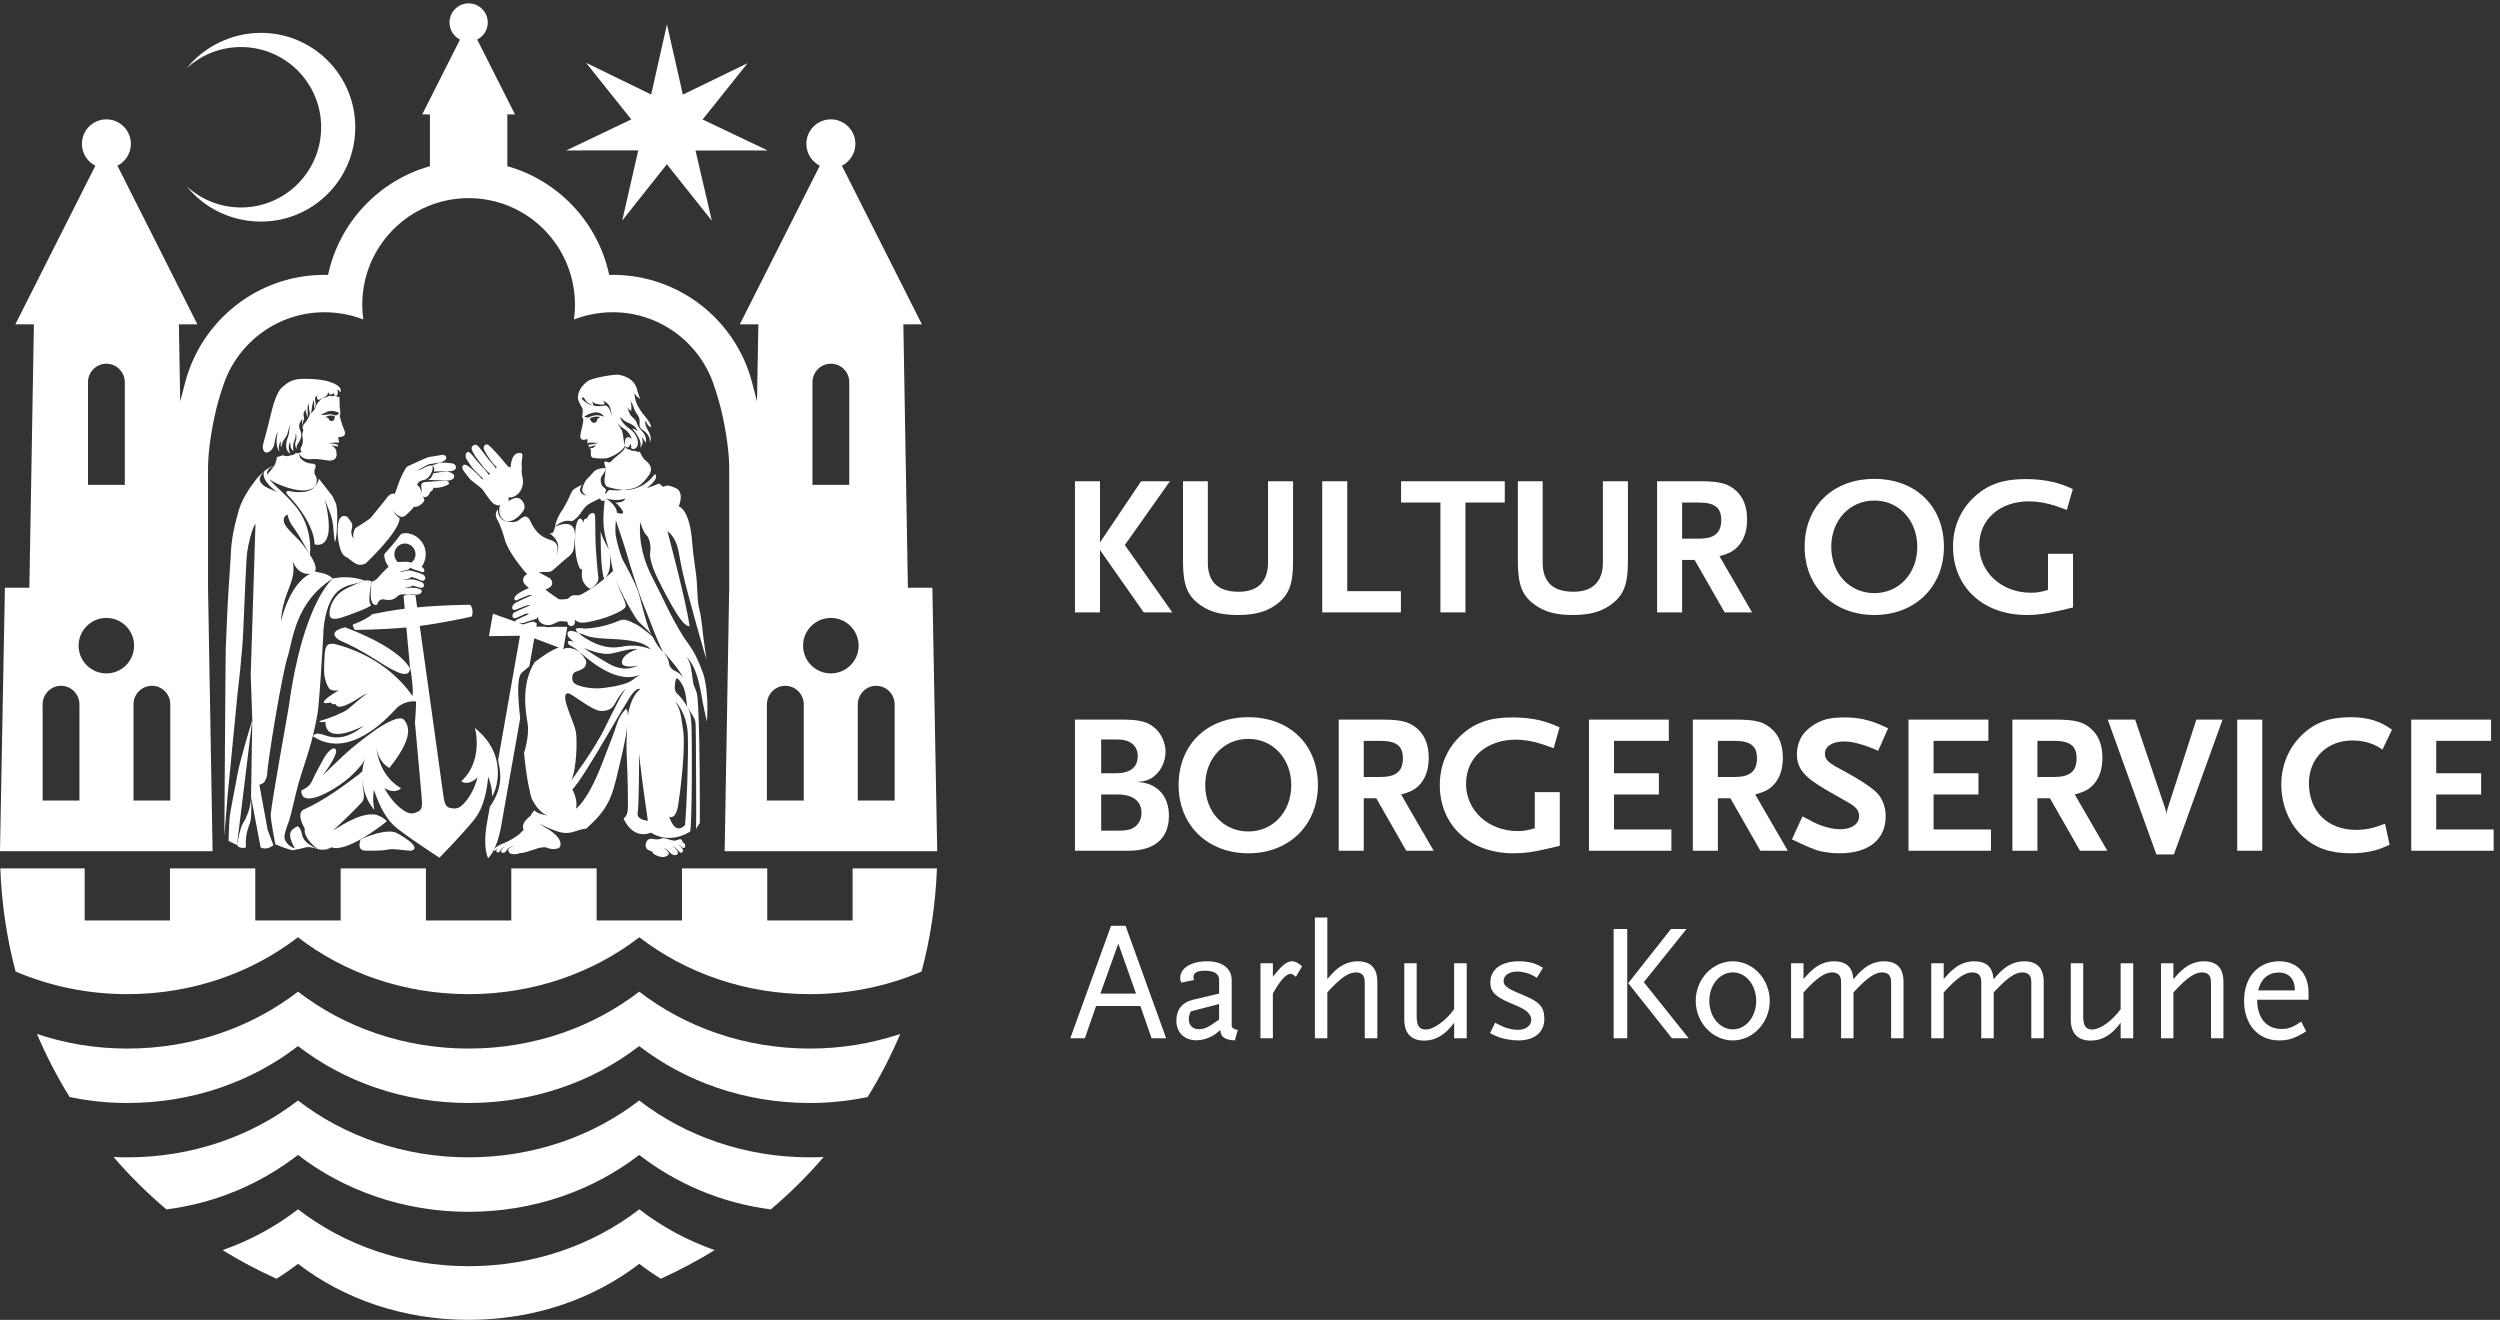
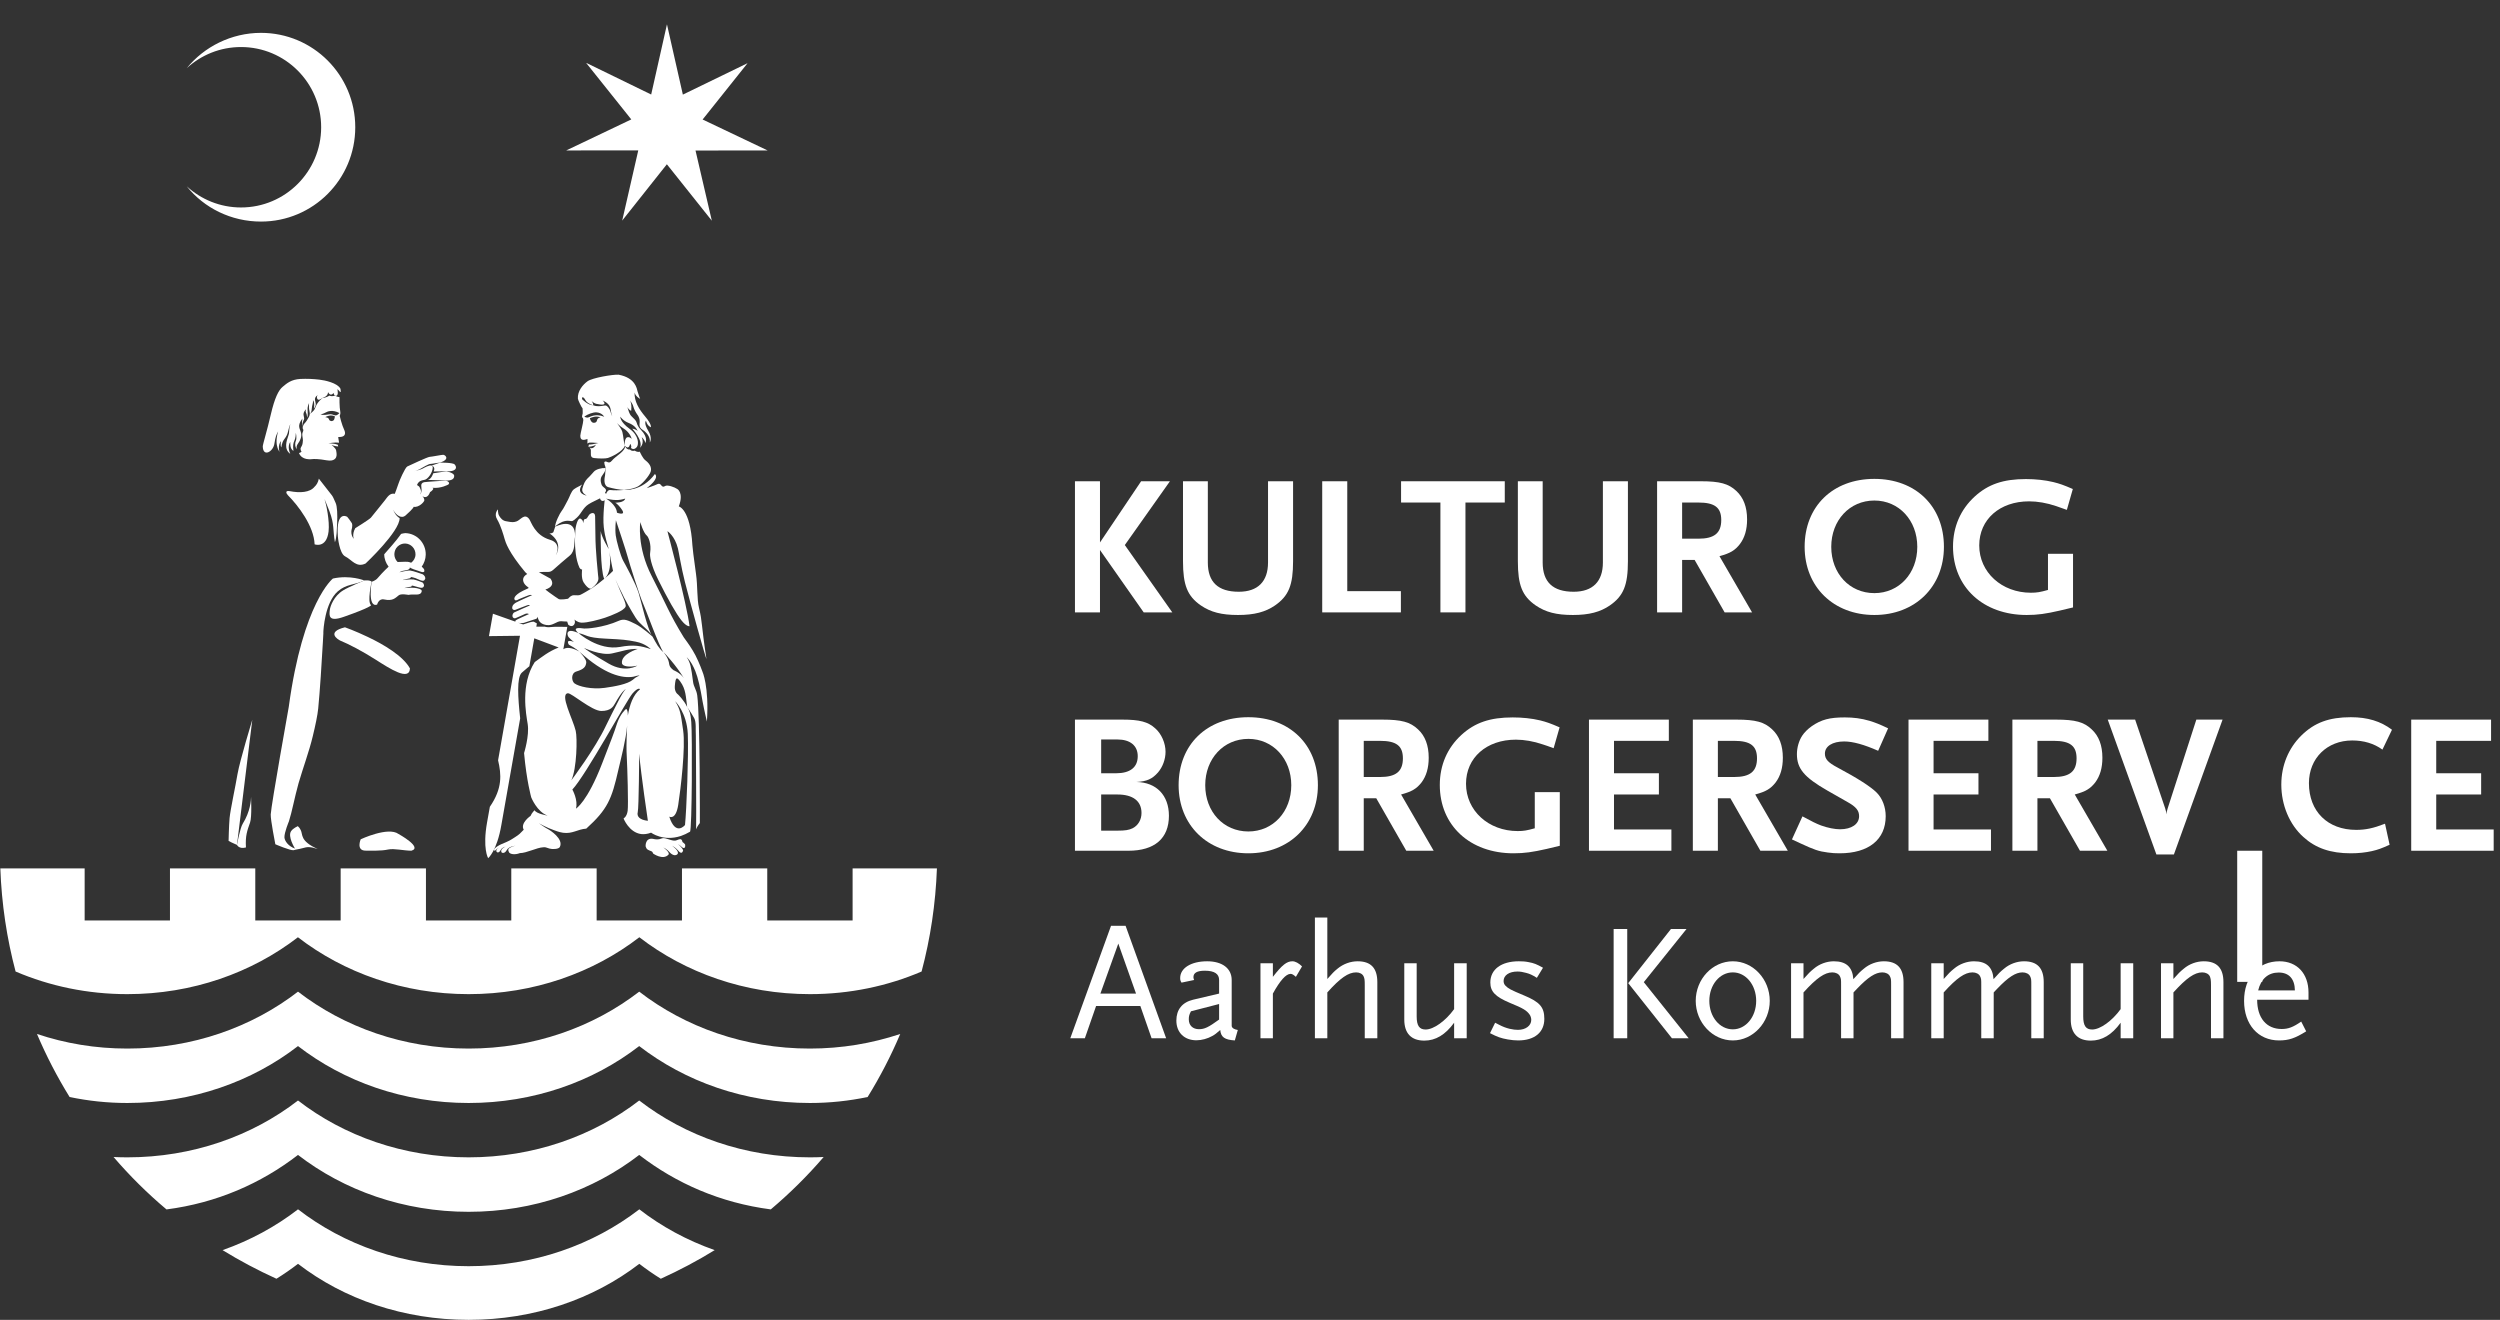
<svg xmlns="http://www.w3.org/2000/svg" xmlns:ns1="http://sodipodi.sourceforge.net/DTD/sodipodi-0.dtd" xmlns:ns2="http://www.inkscape.org/namespaces/inkscape" version="1.1" id="svg1" width="174.92" height="92.347" viewBox="0 0 174.92 92.347" ns1:docname="AAK_KB_02_venstre_neg_cmyk.eps">
  <rect x="0" y="0" width="174.92" height="92.347" fill="#333333" stroke="none" />
  <defs id="defs1" />
  <ns1:namedview id="namedview1" pagecolor="#ffffff" bordercolor="#000000" borderopacity="0.25" ns2:showpageshadow="2" ns2:pageopacity="0.0" ns2:pagecheckerboard="0" ns2:deskcolor="#d1d1d1">
    <ns2:page x="0" y="0" ns2:label="1" id="page1" width="174.92" height="92.347" margin="0" bleed="0" />
  </ns1:namedview>
  <g id="g1" ns2:groupmode="layer" ns2:label="1">
    <g id="group-R5">
      <path id="path2" d="m 158.184,257.695 c -0.188,0.41 -0.418,0.762 -0.625,1.075 -0.246,0.332 -0.528,0.644 -0.879,0.957 0,0 -2.481,-1.094 -3.504,-2.579 -2.024,-2.851 2,-9.199 2,-9.199 -3.367,1.114 -5.457,3.946 -5.547,5.879 -0.078,2.598 2.363,8.418 2.363,8.418 0.762,2.324 1.563,5.645 2.356,9.082 0.797,3.36 1.55,6.817 2.683,10.86 2.285,7.929 5.625,16.875 7.52,24.863 1.426,5.879 2.5,11.054 2.851,14.551 0.86,8.574 1.895,24.687 2.481,35.273 0.332,5.664 0.222,4.238 0.222,4.707 0,1.367 0.793,15.699 7.622,21.676 4.5,3.91 8.738,3.246 13.914,5.715 0,0 -7.403,3.031 -16.512,1.007 0,0 -15.734,-12.367 -23.215,-67.519 0,0 -9.187,-51.328 -9.492,-56.563 -0.137,-2.714 2.422,-15.703 2.422,-15.703 0,0 7.988,-3.457 9.668,-3.125 1.035,0.371 2.441,0.45 4.804,1.094 2.344,0.684 3.797,0.84 7.832,-0.488 -9.589,4.297 -7.675,7.617 -8.964,10.019" style="fill:#ffffff;fill-opacity:1;fill-rule:nonzero;stroke:none" transform="matrix(0.133,0,0,-0.133,0,92.347)" />
      <path id="path3" d="m 225.09,441.883 9.473,-0.352 c 2.82,-0.097 4.531,0.742 4.363,2.598 -0.137,1.504 -4.141,2.285 -4.141,2.285 l -6.875,-1.062 c 0,0 -0.808,-2.922 -2.82,-3.469" style="fill:#ffffff;fill-opacity:1;fill-rule:nonzero;stroke:none" transform="matrix(0.133,0,0,-0.133,0,92.347)" />
      <path id="path4" d="m 314.617,391.855 c 0,0.774 -1.394,12.43 -1.394,21.329 -0.039,4.558 -0.11,8.367 -0.149,9.636 -0.125,2.696 -2.801,1.457 -3.328,0.422 -1.316,-2.422 -1.894,-1.902 -1.894,-1.902 0,0 -0.821,0.144 -0.977,-2.211 -0.352,1.719 -0.547,1.574 -1.055,2.082 -1.941,1.855 -3.007,-4.621 -3.007,-4.621 0,0 -0.176,-1.328 -0.274,-4.551 -0.019,-0.672 -0.059,-1.504 -0.059,-2.351 0,-3.301 0.293,-9.407 2.317,-13.899 0.379,-0.742 0.84,-1.004 1.433,-1.062 0,0 -0.644,-4.563 0.801,-6.778 2.688,-4.164 4.141,-3.207 4.141,-3.207 4.805,3.969 3.476,5.453 3.445,7.113" style="fill:#ffffff;fill-opacity:1;fill-rule:nonzero;stroke:none" transform="matrix(0.133,0,0,-0.133,0,92.347)" />
      <path id="path5" d="m 202.129,402.762 c 0,-2.422 0.879,-4.657 2.305,-6.543 -2.422,-2.246 -5.215,-5.281 -5.743,-5.977 -1.046,-1.355 -3.183,-1.961 -3.183,-1.961 0,0 -2.285,-13.847 2.89,-11.992 0,0 0.821,3.316 3.614,2.711 4.668,-1.016 5.918,0.762 7.812,2.207 1.262,0.957 5.031,0.176 5.031,0.176 2.938,0.644 6.415,-0.801 7.008,1.875 -0.015,0.371 -0.105,0.664 -0.105,0.664 -2.344,1.953 -9.016,1.016 -9.016,1.016 0,0 1.028,0.41 2.453,0.605 0.481,0.098 1.407,-0.02 1.485,0.762 0,0 0.578,-0.02 3.633,-0.938 2.46,-0.781 2.617,0.449 2.773,0.938 -0.059,0.929 -0.75,1.574 -0.75,1.574 0,0 -3.234,1.34 -4.777,1.613 -1.512,0.235 -5.743,-0.332 -5.743,-0.332 0,0 0.157,0.176 2.61,0.692 0.887,0.195 1.765,0.195 1.687,0.957 0,0 1.758,-0.164 4.121,-1.317 1.621,-0.801 2.422,-0.773 2.871,-0.519 0.157,0.265 0.547,0.597 0.606,0.84 0,0.187 0,0.382 0,0.546 -0.195,1.368 -1.465,1.907 -1.465,1.907 0,0 -5.027,1.785 -6.387,1.922 -1.347,0.187 -5.742,-0.926 -5.742,-0.926 1.113,0.789 2.344,0.886 3.762,1.14 1.98,0.383 1.726,1.457 1.726,1.457 0,0 0.418,-0.625 4.395,-1.796 1.094,-0.344 3.938,-1.797 3.105,0.8 -0.214,0.34 -0.722,0.926 -1.25,1.375 1.258,1.778 2.059,3.938 2.11,6.301 0.117,6.121 -4.727,11.211 -10.762,11.348 -0.742,0 -1.445,-0.274 -2.187,-0.41 0,0 0.019,0 0.019,0.027 -2.851,-4.031 -6.367,-7.801 -8.906,-10.742 m 7.031,4.074 c 1.074,1.023 2.461,1.602 3.953,1.582 3.078,-0.07 5.52,-2.656 5.473,-5.762 -0.031,-1.828 -0.949,-3.34 -2.277,-4.347 -0.547,0.175 -0.996,0.265 -1.114,0.351 -0.5,0.293 -3.332,0.11 -5.976,0.031 -0.059,0.067 -0.137,0.106 -0.203,0.164 -1.028,1.086 -1.575,2.524 -1.555,4.004 0.059,1.516 0.613,2.942 1.699,3.977" style="fill:#ffffff;fill-opacity:1;fill-rule:nonzero;stroke:none" transform="matrix(0.133,0,0,-0.133,0,92.347)" />
      <path id="path6" d="m 209.617,255.625 c -5.437,3.965 -19.859,-2.812 -19.859,-2.812 0,0 -2.617,-6.075 2.703,-5.977 2.891,0.059 7.852,-0.254 11.777,0.605 3.145,0.645 7.981,-0.586 12.141,-0.644 6.25,1.719 -6.762,8.828 -6.762,8.828" style="fill:#ffffff;fill-opacity:1;fill-rule:nonzero;stroke:none" transform="matrix(0.133,0,0,-0.133,0,92.347)" />
      <path id="path7" d="m 124.973,287.246 c -1.164,-6.894 -3.782,-18.906 -4.192,-23.242 -0.371,-4.336 -0.527,-12.031 -0.527,-12.031 1.633,-0.977 3.672,-1.719 4.414,-2.11 l 8.059,65.84 c 0,0 -6.567,-21.582 -7.754,-28.457" style="fill:#ffffff;fill-opacity:1;fill-rule:nonzero;stroke:none" transform="matrix(0.133,0,0,-0.133,0,92.347)" />
      <path id="path8" d="m 228.164,446.309 6.621,0.105 c 4.727,-0.328 6.153,1.672 4.375,3.606 -0.93,1.015 -7.656,0.945 -7.656,0.945 l -4.453,-1.551 c 0,0 2.246,-0.48 1.113,-3.105" style="fill:#ffffff;fill-opacity:1;fill-rule:nonzero;stroke:none" transform="matrix(0.133,0,0,-0.133,0,92.347)" />
-       <path id="path9" d="m 477.617,385.152 -2.383,138.578 h 9.746 l -42.089,83.426 c 4.199,2.11 7.109,6.477 7.109,11.504 0,7.09 -5.801,12.891 -12.91,12.891 -7.11,0 -12.891,-5.801 -12.891,-12.891 0,-5.027 2.891,-9.394 7.071,-11.504 L 389.199,523.73 h 9.746 l -0.703,-40.566 -2.551,9.766 c -8.418,32.683 -38.074,56.816 -73.336,56.816 -0.636,0 -1.281,-0.019 -1.867,-0.051 -5.84,27.59 -26.718,49.668 -53.593,57.219 v 27.227 h 4.043 l -19.891,39.375 c 3.301,1.679 5.555,5.066 5.555,8.972 0,5.567 -4.512,10.078 -10.071,10.078 -5.554,0 -10.066,-4.511 -10.066,-10.078 0,-3.906 2.226,-7.293 5.527,-8.972 l -19.883,-39.375 h 4.063 v -27.227 c -26.875,-7.551 -47.734,-29.629 -53.594,-57.219 -0.613,0.032 -1.25,0.051 -1.875,0.051 -35.273,0 -64.883,-24.133 -73.34,-56.816 l -2.559,-9.766 -0.703,40.566 h 9.726 l -42.043,83.426 c 4.191,2.11 7.062,6.477 7.062,11.504 0,7.09 -5.742,12.891 -12.891,12.891 -7.109,0 -12.863,-5.801 -12.863,-12.891 0,-5.027 2.875,-9.394 7.07,-11.504 L 8.074,523.73 H 17.832 L 15.449,385.152 H 2.578 L 0,246.543 h 111.836 l -2.395,138.609 v 63.102 c 0,10.016 2.61,25.105 5.422,35.066 0.957,3.321 1.973,6.532 3.047,9.61 7.793,21.668 28.496,37.148 52.793,37.148 7.207,0 14.102,-1.387 20.402,-3.808 -0.324,2.507 -0.539,5.058 -0.539,7.683 0,30.977 24.942,56.145 55.965,56.145 30.989,0 55.949,-25.168 55.949,-56.145 0,-2.625 -0.175,-5.176 -0.527,-7.683 6.309,2.421 13.184,3.808 20.402,3.808 24.305,0 45.008,-15.48 52.782,-37.148 1.113,-3.078 2.097,-6.289 3.047,-9.61 2.839,-9.961 5.429,-25.05 5.429,-35.066 V 385.152 L 381.23,246.543 h 111.817 l -2.559,138.609 z M 46.289,492.461 h 0.019 v 1.512 c 0.371,5.05 4.551,9.023 9.648,9.023 2.695,0 5.086,-1.082 6.844,-2.851 1.605,-1.622 2.648,-3.739 2.812,-6.172 h 0.051 V 439.277 H 46.289 Z M 41.785,273.184 H 22.422 v 50.664 c 0,0.254 0,0.507 0.039,0.722 0.371,5.02 4.551,8.985 9.649,8.985 5.078,0 9.238,-3.965 9.629,-8.985 0,-0.215 0.047,-0.468 0.047,-0.722 z m 14.172,66.894 c -8.047,0 -14.609,6.524 -14.609,14.59 0,8.047 6.562,14.59 14.609,14.59 8.074,0 14.59,-6.543 14.59,-14.59 0,-8.066 -6.516,-14.59 -14.59,-14.59 M 89.57,273.184 H 70.242 v 50.664 c 0,0.254 0,0.507 0.023,0.722 0.379,5.02 4.57,8.985 9.656,8.985 5.098,0 9.258,-3.965 9.629,-8.985 0.019,-0.215 0.019,-0.468 0.019,-0.722 z M 427.422,493.973 h 0.019 c 0.176,2.433 1.231,4.55 2.801,6.172 1.75,1.769 4.184,2.851 6.848,2.851 5.129,0 9.316,-3.973 9.668,-9.023 v -1.512 h 0.019 v -53.184 h -19.355 z m -4.59,-220.789 h -19.375 v 50.664 c 0,0.254 0.027,0.507 0.051,0.722 0.387,5.02 4.527,8.985 9.617,8.985 5.117,0 9.277,-3.965 9.688,-8.985 0,-0.215 0.019,-0.468 0.019,-0.722 z m 14.258,66.894 c -8.047,0 -14.61,6.524 -14.61,14.59 0,8.047 6.563,14.59 14.61,14.59 8.066,0 14.609,-6.543 14.609,-14.59 0,-8.066 -6.543,-14.59 -14.609,-14.59 m 33.562,-66.894 H 451.25 v 50.664 c 0,0.254 0.039,0.507 0.039,0.722 0.41,5.02 4.57,8.985 9.68,8.985 5.086,0 9.246,-3.965 9.644,-8.985 0.012,-0.215 0.039,-0.468 0.039,-0.722 v -50.664" style="fill:#ffffff;fill-opacity:1;fill-rule:nonzero;stroke:none" transform="matrix(0.133,0,0,-0.133,0,92.347)" />
-       <path id="path10" d="m 266.465,420.09 c 0.879,-0.063 2.168,0.086 3.359,0.562 1.992,0.879 4.844,3.418 6.055,6.047 0.469,2.781 -1.445,4.883 -2.715,5.457 -1.016,0.449 -1.648,0.391 -2.715,0.039 -1.023,-0.332 -3.301,-1.523 -3.301,-1.523 0.735,0.723 0.391,2.199 0.391,2.199 1.699,-1.16 8.789,1.965 7.402,10.145 -0.273,1.699 -0.527,2.14 -0.507,3.039 0.039,1.375 0.214,2.48 0,3.515 -0.262,1.465 0.539,4.188 0.371,5.52 -0.137,1.344 -2.188,1.012 -3.008,0.664 -2.852,-1.281 -2.949,-5.891 -3.262,-7.336 0,0 -0.41,0.098 -0.898,0.352 -0.645,0.242 -0.723,0.734 -1.446,1.425 -0.363,0.321 -1.718,1.961 -2.285,2.754 -0.586,0.77 -4.648,5.223 -6.457,6.895 -1.746,1.582 -2.929,0.105 -3.015,-1.028 -0.137,-1.289 3.339,-6.16 3.339,-6.16 2.832,-3.808 3.633,-4.14 3.633,-4.14 l -0.761,-0.586 c 0,0 0.332,0.449 -3.625,4.726 -0.477,0.489 -4.11,5.598 -5.536,7.051 -1.484,1.543 -3.046,-0.019 -3.308,-0.566 -0.91,-1.934 5,-8.985 5,-8.985 2.527,-3.644 4.644,-5 4.644,-5 l -0.855,-0.754 c 0.508,0.442 -4.563,5.754 -4.563,5.754 -2.07,2.141 -3.711,4.844 -5.273,6.035 -2.051,1.473 -2.734,-1.906 -1.68,-3.398 0.391,-0.52 1.121,-1.945 2.559,-3.938 1.367,-1.804 6.172,-6.386 6.172,-6.386 l -0.469,-0.36 c -1.211,1.532 -4.973,5.313 -7.59,7.129 -2.605,1.817 -3.34,-0.527 -2.683,-1.808 0.593,-1.2 3.417,-4.61 4.074,-5.371 0.691,-0.77 5.801,-4.469 6.148,-5.008 0.598,-0.938 2.004,-2.891 2.317,-3.293 0.617,-0.828 2.441,-3.445 3.554,-4.336 0,0 2.207,-1.453 3.574,-0.801 -1.25,-3.516 -0.058,-7.5 3.36,-8.531" style="fill:#ffffff;fill-opacity:1;fill-rule:nonzero;stroke:none" transform="matrix(0.133,0,0,-0.133,0,92.347)" />
      <path id="path11" d="m 257.695,269.902 c -0.554,-3.066 -1.152,-6.562 -1.445,-8.105 -2.488,-13.906 0.547,-18.926 0.547,-18.926 0,0 4.609,3.672 6.98,17.598 1.25,7.148 5.754,32.715 9.875,55.957 -1.211,11.074 -1.875,21.543 0.86,24.043 1.66,1.523 4.863,4.082 3.972,3.359 1.575,8.828 2.59,14.707 2.59,14.707 l 12.84,-4.824 c -5.262,-2.07 -8.68,-4.863 -12.598,-7.676 -7.605,-11.816 -4.546,-27.383 -3.711,-32.597 0.969,-6.133 -1.902,-15.274 -1.902,-15.274 1.328,-14.707 3.77,-23.32 3.77,-23.32 0,0 3.054,-7.676 8.613,-9.571 0,0 -5.918,0.918 -6.875,2.832 0,0 -1.504,-1.484 -2.09,-2.988 0,0 -5.586,-3.789 -3.594,-7.285 -1.992,-1.992 -2.097,-2.344 -4.597,-3.926 -2.461,-1.582 -2.903,-1.933 -7.129,-3.652 -1.399,-0.586 -3.274,-1.738 -3.84,-2.734 -0.195,-0.762 0.391,-0.899 0.566,-0.625 0.813,1.035 2.078,1.582 2.078,1.582 -1.777,-0.957 -1.707,-2.012 -1.14,-2.461 l 0.273,-0.098 c 0.364,-0.098 1.016,0 1.731,1.348 0.308,0.644 0.984,1.211 2.488,1.718 -0.391,-0.254 -3.203,-1.406 -1.992,-3.203 1.777,-0.781 2.695,1.563 3.066,1.953 1.25,1.25 2.344,1.27 4.199,1.739 -4.003,-1.153 -4.406,-1.856 -3.3,-3.711 0.898,-0.957 3.359,-1.094 5.539,-0.235 3.633,0.039 8.933,2.911 12.254,3.067 1.308,0.117 1.308,-0.02 3.398,-0.684 1.211,-0.39 4.734,-0.39 5.371,0.801 2.227,4.238 -5.183,8.965 -6.504,9.609 -1.3,0.645 -4.48,2.91 -4.48,2.91 0,0 4.265,-2.402 7.84,-3.593 2.636,-1.035 4.355,-1.348 4.914,-1.407 4.988,-0.644 7.449,1.817 12.168,2.188 11.238,10.195 13.379,15.43 16.902,31.016 1.453,6.211 3.953,15.742 4.59,23.125 -0.43,-9.766 -0.391,-12.5 -0.195,-16.075 0.312,-5.937 0.918,-25.546 0.468,-28.75 -0.468,-3.203 -2.16,-3.964 -2.16,-3.964 0,0 2.856,-7.383 9.289,-8.223 1.516,-0.156 3.262,0 5.196,0.742 0,0 6.398,-4.824 15.742,-1.719 1.472,0.508 3.039,1.231 4.726,2.207 1.094,0.645 1.242,50.996 0.684,57.676 -0.371,4.531 -0.801,5.781 -2.149,7.93 -1.699,3.652 -4.882,6.66 -4.882,6.66 0,0 -1.895,1.152 -1.629,4.395 0.418,5.097 1.101,4.648 2.801,2.46 3.105,-4.218 2.949,-8.183 3.71,-13.515 0,0 1.512,-2.051 3.653,-5.781 1.211,-2.149 0.691,-6.055 0.898,-9.297 0,0 0.313,-44.864 0.137,-49.258 0.586,1.621 1.973,3.301 1.973,3.301 0,0 0.144,55.371 -1.375,67.129 -0.403,3.027 -1.829,4.433 -2.18,7.031 -1.055,7.93 -1.328,10.039 -3.359,13.066 0,0 2.343,-1.894 4.511,-7.226 1.465,-3.633 2.637,-8.809 3.848,-16.094 0.742,-4.102 2.266,-10.527 2.266,-10.527 1.23,18.632 -2.403,26.425 -2.403,26.425 -1.164,3.203 -3.105,7.871 -5.078,11.016 -2.051,3.418 -4.141,6.035 -4.668,6.836 -7.871,12.832 -8.926,16.836 -16.894,32.266 -7.969,15.441 -5.997,28.418 -5.997,28.418 0,0 1.504,-5.547 3.497,-7.208 0.683,-0.539 2.421,-4.191 1.679,-8.984 -0.254,-1.406 0.196,-5.976 4.278,-14.219 4.98,-10.023 9.355,-17.793 12.285,-21.425 2.707,-3.36 4.16,-2.93 4.16,-2.93 -1.453,11.855 -11.641,49.98 -11.641,49.98 0,0 3.848,-2.312 5.528,-9.082 0.578,-2.257 1.66,-9.707 3.691,-17.656 2.734,-10.898 10.82,-39.746 11.328,-40.547 -2.93,19.238 -2.058,19.238 -3.926,26.934 -1.132,4.683 -0.656,11.285 -1.562,17.746 -1.387,10.008 -1.777,13.308 -1.914,15.223 -1.133,19.16 -7.149,20.402 -7.149,20.402 2.715,7.262 -0.769,9.148 -0.769,9.148 -1.582,1.063 -5.012,2.227 -6.242,1.668 -2.52,-1.64 -1.895,2.063 -4.395,0.84 -1.562,-0.762 -5.488,-2.058 -5.488,-2.058 7.39,5.695 4.297,7.421 4.297,7.421 -6.758,-9.277 -16.16,-8.351 -16.16,-8.351 -2.832,-0.274 -5.598,-0.235 -7.219,-0.047 -1.153,0.137 -1.824,-0.871 -2.305,-2.063 -0.156,0.208 -0.332,0.481 -0.566,0.61 0.578,0.828 1.047,1.637 -0.469,2.742 -0.559,0.391 -0.918,0.828 -1.191,1.258 0,0 -1.231,2.621 -0.137,4.551 0.859,1.449 2.09,2.5 2.09,4.472 -2.032,0.129 -4.981,-0.633 -6.094,-1.875 -1.145,-1.218 -1.902,-2.246 -3.398,-3.621 -1.25,-1.262 -2.032,-2.82 -2.708,-5.39 -0.574,-2.364 2.375,-3.614 2.375,-3.614 0,0 -6.054,0.801 -2.453,5.879 -0.574,-0.566 -2.925,-1.465 -4.363,-2.551 -1.445,-1.121 -2.266,-4.07 -3.144,-5.625 -0.899,-1.582 -2.383,-4.746 -3.274,-5.769 -0.879,-1.016 -3.641,-6.484 -3.426,-8.32 0.821,1.277 3.782,2.586 3.782,2.586 1.414,0.5 2.429,0.683 3.816,0.5 1.426,-0.168 1.426,-0.5 3.887,1.777 2.39,2.246 3.117,5.039 6.062,6.961 1.867,1.203 4.367,2.207 6.067,3.137 0.117,-0.665 0.507,-1.172 1.062,-1.348 0.481,-0.137 0.949,0.019 1.352,0.34 -0.227,-2.117 -0.571,-5.719 -0.637,-9.16 -0.02,-1.797 0,-3.524 0.184,-5.008 0.695,-5.957 1.906,-8.731 2.628,-11.535 0,0 -3.808,6.211 -4.257,9.511 0,0 -0.274,-20.828 1.855,-25.175 -1.387,-1.141 -2.656,-2.184 -3.047,-2.442 l -0.652,-0.476 c -0.742,-0.571 -2.414,-1.782 -2.414,-1.782 -0.156,-0.078 -0.371,-0.195 -0.586,-0.371 -1.641,-0.996 -5.098,-3.047 -5.84,-3.32 -0.84,-0.41 -1.863,-0.215 -3.34,-0.215 -1.496,0 -2.234,-0.937 -3.164,-1.855 0,0 -3.965,-0.743 -4.973,-0.118 -0.671,0.391 -3.093,2.09 -4.949,3.438 -0.886,0.644 -1.621,1.191 -1.992,1.523 1.816,0.547 3.301,1.543 3.574,3 0.137,0.899 -0.234,1.778 -0.793,2.618 0.063,0 0.039,0 0.09,0.011 l -6.277,3.477 c 4.578,0.508 5.496,-0.539 7.527,1.258 2.371,2.121 5.774,5.109 8.731,7.531 2.968,2.461 2.187,6.98 2.761,9.949 0.364,10.938 -10.457,5.188 -10.457,5.188 l -0.918,-2.754 c -0.175,-0.528 -1.757,-0.938 -2.148,-0.684 7.844,-5.234 3.437,-11.484 3.437,-11.484 0,0 3.411,6.172 -3.093,8.066 -8.047,2.363 -9.875,9.473 -10.95,10.926 -2.5,3.301 -4.636,-0.652 -6.687,-1.27 -1.457,-0.437 -2.023,-0.574 -5.246,0.063 -2.129,0.223 -3.281,1.89 -3.926,3.023 -0.703,1.223 -0.566,3.242 -0.566,3.242 0,0 -2.293,-2.183 -0.43,-5.269 1.855,-3.09 3.398,-8.352 3.887,-10.168 0.508,-1.816 2.07,-7.012 10.886,-17.578 0,0 0.43,-0.391 1.047,-0.969 -1.101,-0.633 -1.933,-1.453 -2.129,-2.519 -0.273,-1.668 0.84,-3.379 2.813,-4.563 -0.02,-0.137 -0.078,-0.293 -0.086,-0.41 -1.977,-0.859 -3.996,-1.895 -4.563,-2.266 -1.64,-1.093 -2.558,-1.953 -2.812,-2.949 0,-1.426 0.879,-1.504 2.656,-0.43 0.469,0.274 4.258,1.68 4.805,1.914 0.937,0.411 1.914,0.118 1.914,0.118 0,0 -7.168,-3.164 -8.418,-3.887 -0.918,-0.504 -2.227,-1.461 -2.07,-3.063 0.144,-0.761 1.007,-1.074 1.738,-0.761 0.742,0.351 4.687,1.797 5.559,2.148 1.746,0.645 1.375,0.313 2.078,0.176 0,0 -7.793,-3.399 -8.387,-3.75 -0.578,-0.352 -0.891,-1.191 -0.891,-1.875 0.086,-0.879 0.891,-1.426 1.66,-1.113 0.579,0.195 4.141,1.836 5.157,2.285 1.015,0.449 1.894,-0.137 1.894,-0.137 0,0 -6.738,-2.969 -6.894,-3.242 -0.098,-0.078 -0.352,-0.469 -0.254,-0.742 l -11.809,4.179 -2.097,-11.796 16.328,0.195 c 0,0 -6.453,-36.856 -11.524,-65.508 1.746,-7.48 2.364,-14.727 -4.336,-24.473 m 45.176,39.961 c -1.426,6.055 -8.586,19.395 -4.101,19.766 1.914,0.176 12.585,-9.316 17.57,-9.316 4.969,0 6.265,2.304 7.195,3.925 3.684,6.68 5.625,7.598 5.625,7.598 -1.328,-1.582 -2.488,-3.555 -4.551,-7.637 -1.718,-3.476 -3.789,-7.304 -5.781,-11.543 -5.754,-12.226 -18.254,-28.808 -18.254,-28.808 2.883,6.113 3.203,22.246 2.297,26.015 m 27.422,8.008 c 0.039,2.031 -0.313,3.34 -0.918,3.496 -0.332,-0.195 -3.035,-2.597 -4.746,-7.578 -1.555,-4.922 -3.047,-8.652 -7.813,-20.957 -7.89,-20.488 -13.82,-23.887 -13.82,-23.887 1.262,4.414 -1.883,10.039 -1.883,10.039 7.149,7.618 28.465,46.875 31.66,50.567 3.196,3.613 3.946,2.187 3.946,2.187 -3.621,-2.89 -5.489,-8.183 -6.426,-13.867 m 5.215,-50.781 c 0.605,2.305 0.762,30.762 0.762,30.762 0.898,-10.684 4.57,-35.313 4.57,-35.313 -4.277,0.449 -5.938,2.285 -5.332,4.551 m 23.887,42.969 c -1.297,8.925 -1.457,11.035 -4.227,15.429 0,0 6.18,-6.015 6.668,-17.246 0.469,-11.172 -0.664,-40.078 -1.465,-47.91 0,0 -4.875,-6.172 -8.281,4.395 0,0 3.406,-2.11 4.707,6.152 1.301,8.32 3.906,30.234 2.598,39.18 M 318.84,432.031 c 5.828,-1.398 8.035,-0.508 10.066,0 -0.508,-2.234 -5.215,-2.148 -5.215,-2.148 0.977,-0.481 2.715,-2.414 3.614,-3.879 1.965,-3.172 -2.727,-1.387 -2.727,-1.387 -0.301,4.278 -5.738,7.414 -5.738,7.414 m 1.57,-27.187 c 0.508,-2.285 1.192,-6.895 2.09,-10.832 -0.527,-0.645 -2.695,-2.547 -4.629,-4.188 4.414,3.731 3.008,12.645 2.539,15.02 m -47.949,-38.047 c 0.84,-0.332 2.629,-0.313 3.164,-0.117 0,0 4.473,1.504 5.156,1.699 1.66,0.547 1.641,0.293 2.071,1.523 0.429,-2.793 2.089,-4.023 4.785,-4.394 3.269,-0.449 5.136,2.09 7.558,2.031 0,0 2.715,-0.234 3.184,-0.176 0.273,-0.957 0.547,-1.66 0.547,-1.66 2.558,-2.051 4.258,0.742 3.242,2.754 0,0 1.465,-1.543 3.723,-1.68 2.925,-0.136 9.273,1.563 12.39,2.598 3.391,1.172 9.961,3.691 10.821,5.801 0.656,1.562 -2.637,7.379 -3.887,10.855 -0.547,1.41 -0.723,1.586 -1.465,3.578 0.574,-1.515 2.051,-4.613 3.809,-8.05 0.254,-0.547 0.546,-1.075 0.8,-1.661 1.282,-2.382 2.618,-4.878 3.899,-7.007 1.453,-2.559 2.82,-4.668 3.711,-5.606 2.976,-3.164 5.574,-4.726 7.312,-7.851 -2.785,4.062 -5.742,17.734 -7.312,22.906 -1.594,5.199 -6.809,14.625 -8.156,17.074 -1.348,2.481 -3.575,10.566 -3.895,13.281 -0.441,3.543 0.086,7.95 0.086,7.95 0,0 5.723,-17.082 6.289,-19.532 0.559,-2.472 6.523,-21 7.742,-23.597 1.235,-2.575 8.977,-24.02 11.008,-26.305 0.613,-0.449 2.422,-2.461 4.062,-4.453 2.149,-2.539 4.317,-5.41 6.622,-9.082 -2.2,2.969 -5.313,4.043 -5.313,4.043 -2.422,1.797 -2.285,2.871 -2.5,4.043 -0.496,2.773 -2.871,5.449 -2.871,5.449 -1.152,0.898 -2.148,2.148 -3.098,3.555 -0.918,1.445 -1.785,3.086 -2.664,4.668 0,0 -5.508,4.961 -8.965,6.64 -3.855,1.875 -5.839,2.949 -8.613,1.758 -8.625,-3.848 -17.578,-4.258 -18.359,-4.141 -7.793,1.25 -2.969,-2.421 -2.969,-2.421 4.277,-0.86 3.867,-2.403 14.121,-2.891 9.539,-0.469 10.82,-0.625 15.977,-1.602 5.129,-0.976 7.89,-3.906 7.89,-3.906 -5.222,1.699 -8.925,2.5 -16.25,1.133 -11.289,-2.012 -21.738,7.266 -21.738,7.266 -7.031,3.222 -6.152,-1.114 -5.176,-2.168 1.485,-1.641 2.735,-2.422 2.735,-2.422 -4.856,1.699 -2.649,-1.504 -2.649,-1.504 3.274,-1.68 5.473,-3.574 5.473,-3.574 13.238,-12.188 22.664,-14.219 28.426,-13.262 0.82,0.156 2.539,0.82 3.3,0.625 -2.148,-0.879 -2.832,-1.621 -3.554,-2.227 -2.84,-2.343 -9.61,-3.535 -14.832,-4.258 -6.731,-0.917 -13.723,0.684 -15.93,2.403 -1.484,1.211 -1.934,5.312 1.055,6.211 4.035,1.211 5.019,2.539 5.207,4.883 0.125,1.621 -3.672,5.625 -3.672,5.625 -6.106,3.437 -8.403,1.171 -8.403,1.171 l 2.09,11.797 h -0.535 l -4.219,0.039 c -1.574,0 -1.23,0.059 -3.007,-0.078 -1.075,-0.078 -2.227,-0.234 -3.399,-0.039 -0.215,0.039 -0.43,0.117 -0.625,0.176 l -4.512,0.02 c 0.11,0.625 0.196,1.113 0.293,1.699 v 0 c -0.937,0.488 -1.66,0.918 -1.66,0.918 0,0 -1.152,-0.02 -2.168,-0.391 -1.211,-0.43 -3.398,-1.074 -3.398,-1.074 z m 62.812,-22.637 c 0,0 -6.152,-4.082 -15.078,1.074 -9.004,5.137 -12.226,7.637 -12.988,8.262 0,0 8.887,-4.199 14.746,-2.91 5.86,1.211 8.176,2.441 13.606,2.383 0,0 -8.918,-2.676 -8.379,-7.461 0.203,-1.817 3.992,-2.305 8.093,-1.348" style="fill:#ffffff;fill-opacity:1;fill-rule:nonzero;stroke:none" transform="matrix(0.133,0,0,-0.133,0,92.347)" />
      <path id="path12" d="m 197.793,373.496 c 0.09,0.137 0.187,0.352 0.254,0.469 -0.067,-0.117 -0.164,-0.332 -0.254,-0.469" style="fill:#ffffff;fill-opacity:1;fill-rule:nonzero;stroke:none" transform="matrix(0.133,0,0,-0.133,0,92.347)" />
      <path id="path13" d="m 177.742,412.148 c 0,0 0.696,-8.933 3.86,-10.527 3.554,-1.785 5.839,-6.094 10.722,-3.723 0,0 17.91,16.77 17.918,23.848 -2.41,1.524 -3.211,4.043 -3.367,4.414 1.484,-3.094 4.473,-4.754 6.387,-3.066 4.414,3.886 4.375,4.629 4.375,4.629 2.734,-0.516 5.722,2.707 5.605,3.527 -0.09,0.906 -0.539,1.727 -1.133,2.137 2.911,-2 4.102,2.035 4.102,2.035 1.394,0.816 1.785,1.812 1.785,1.812 l -0.476,0.508 c 4.433,-0.508 8.32,1.699 8.32,1.699 0.449,0.403 0.488,0.735 0.332,1.047 -0.332,0.653 -1.602,1.035 -1.602,1.035 0,0 -10.781,-0.683 -11.457,-0.851 -2.351,-0.567 -1.25,-2.723 -1.316,-4.102 -0.098,-1.734 -0.723,-2.324 -0.723,-2.324 0.684,1.524 0.442,2.07 -0.234,3.567 -0.625,1.367 -1.719,0.859 -1.309,1.765 0.43,0.957 1.231,1.945 3.653,2.297 1.894,0.234 4.316,3.758 4.461,6.379 0.019,0.691 -0.204,1.031 -0.594,1.16 -1.192,0.399 -3.672,-1.016 -4.629,-1.555 -0.84,-0.546 -4.59,-1.445 -4.59,-1.445 0,0 1.484,0.305 3.086,1.184 1.562,0.879 4.578,2.683 5.469,2.683 0.879,0 4.109,0.684 5.117,0.684 5.383,1.777 2.832,4.035 1.641,4.125 -0.555,0.039 -6.29,-1.086 -7.098,-1.086 -1.008,0 -10.598,-4.5 -11.789,-5.07 -1.184,-0.614 -4.238,-7.664 -4.629,-9.024 -0.41,-1.336 -1.941,-5.359 -1.941,-5.359 -2.688,0.644 -4.055,-2.004 -5.149,-3.34 -1.289,-1.496 -6.516,-8.234 -7.422,-9.207 -0.918,-1.02 -8.215,-5.531 -8.215,-5.531 -1.922,-3.399 -0.652,-5.926 -0.828,-5.586 0,0 -1.672,1.847 -1.133,4.765 0,0 0.711,2.004 0.176,3.438 -0.469,0.683 -1.164,1.68 -1.387,2.023 -0.449,0.606 -0.859,1.094 -1.066,1.336 0,0 -5.945,3.789 -4.922,-10.301" style="fill:#ffffff;fill-opacity:1;fill-rule:nonzero;stroke:none" transform="matrix(0.133,0,0,-0.133,0,92.347)" />
-       <path id="path14" d="m 212.305,380.855 c 0.175,-2.031 0.371,-4.292 0.605,-6.753 -6.23,-0.782 -12.219,-1.875 -16.953,-2.813 -2.441,-2.109 -6.348,-4.043 -10.41,-5.566 l 0.039,0.019 c 0.254,-1.601 0.84,-2.832 1.445,-2.773 0,0 13.086,0.039 26.739,1.269 0.605,-6.523 1.269,-13.808 1.945,-21.269 v 0.039 c 0.672,-1.582 1.961,-13.613 1.277,-14.746 0.028,0 0.028,0.078 0.028,0.078 0,-0.059 0,-0.078 0.019,-0.117 -0.019,0 -0.019,0.019 -0.047,0.039 -12.414,17.656 -30.461,24.609 -40.906,27.324 -2.895,0.215 -4.66,0.254 -5.188,-4.453 0,0 -0.585,-7.168 -0.332,-10.977 0.235,-2.968 1.719,-8.144 3.653,-8.769 1.933,-0.625 4.258,-0.176 4.258,-0.176 -0.567,-0.137 -2.344,-1.27 -3.465,-2.031 -1.106,-0.762 -3.547,-2.149 -4.524,-3.848 -0.984,-1.699 3.66,-0.508 3.66,-0.508 0.207,-1.406 2.524,-0.898 2.524,-0.898 0,0 0.203,-3.418 7.703,0.586 4.238,2.265 6.316,4.297 9.57,5.312 -1.074,-0.351 -3.086,-1.914 -4.441,-3.047 -2.531,-2.031 -4.238,-3.75 -6.633,-5.625 -2.195,-1.718 -9.519,-4.726 -14.961,-6.172 0.996,-1.074 3.281,-0.253 3.281,-0.253 -0.031,-13.243 20.215,-2.168 20.215,-2.168 -16.328,-13.301 -22.82,-0.137 -26.843,-5.508 18.914,-12.832 39.46,9.785 43.562,14.219 4.727,5.039 10.781,4.043 10.781,4.043 0,0 -0.078,-4.981 -0.625,-11.309 0,0.039 0.02,0.137 0.02,0.176 1.711,-19.121 3.144,-34.883 3.347,-37.09 0.637,-6.25 0.637,-8.535 -1.609,-9.649 -3.086,-1.543 -5,-1.347 -8.105,0.821 -1.946,1.367 -3.606,2.968 -5.059,4.648 -0.02,0 -0.039,-0.058 -0.039,-0.058 l 0.039,0.058 c -2.129,2.481 -3.672,5.02 -4.687,6.914 2.656,-1.719 4.777,-1.816 6.132,-1.543 0.157,0.039 0.489,0.117 0.489,0.117 0.8,0.235 1.269,0.528 1.308,0.586 l 0.918,0.664 -0.957,0.586 c -0.176,0.118 -0.332,0.235 -0.508,0.332 0,-0.019 -0.019,-0.019 -0.019,-0.019 v 0.019 c -9.414,6.289 -11.281,17.207 -11.653,21.075 0.325,-2.676 1.633,-8.301 6.946,-11.309 9.121,11.523 12.461,19.863 7.676,25.352 -2.149,2.48 -9.942,-1.856 -14.786,-5.215 -3.535,-2.481 -7.043,-5.098 -12.558,-9.649 -4.981,-4.14 -15.391,-14.433 -15.391,-14.433 0,0 11.32,14.902 5.313,14.179 -3.789,-1.836 -5.899,-7.636 -9.121,-13.32 -2.637,-5.293 -2.5,-6.445 -7.442,-8.769 -0.246,-10.586 19.817,1.269 27.07,8.515 4.305,4.317 5.625,5.899 6.868,9.414 l -0.383,-1.015 c -0.828,-2.364 -1.277,-4.649 -1.485,-6.817 -2.753,-2.402 -1.64,-1.601 -4.011,-3.242 -0.129,-0.117 -0.422,-0.332 -0.879,-0.684 -3.41,-2.558 -15.293,-11.601 -25.727,-16.093 -4.683,-2.012 0.332,-10.039 0.332,-10.039 -0.867,-5.391 6.828,-10.84 6.828,-10.84 0,0 3.79,-1.27 7.149,0.918 3.769,-1.426 9.812,1.015 15.469,4.219 7.246,4.121 13.789,9.492 13.789,9.492 -2.039,2.07 -3.594,2.597 -5.285,3.3 0,0 -2.125,0.723 -5.809,0 -3.723,-0.703 -8.867,-2.792 -17.422,-8.32 0,0 8.125,7.285 15.43,15.137 2.129,2.324 0.097,7.285 0.097,12.168 0.45,-8.262 4.493,-13.848 4.551,-13.945 l 1.809,-2.461 -0.442,3.027 c -0.363,2.402 -0.097,5.41 0.215,7.637 2.422,-7.266 4.949,-11.934 7.227,-15.039 h 0.019 v -0.039 c 2.285,-3.106 4.309,-4.707 5.762,-5.821 4.387,-3.418 11.133,-7.988 15.801,-11.094 v -0.019 h 0.019 c 2.989,-1.973 5.118,-3.359 5.176,-3.398 l 0.527,-0.333 0.418,0.469 c 0.129,0.117 11.457,11.778 17.2,18.809 2.324,2.871 6.523,8.047 7.988,23.32 0.801,-2.109 1.699,-4.961 1.914,-7.422 l 0.137,-1.699 c -0.02,-0.215 -0.039,-0.312 -0.078,-0.508 l 0.078,0.528 0.129,-1.329 1.199,2.813 c 0.051,0.098 2.566,6.133 1.406,13.965 -0.808,5.527 -3.437,11.933 -10.058,17.832 l -1.727,1.562 0.496,-2.304 c 0,-0.137 3.164,-15.039 -6.875,-25.078 l -0.781,-0.801 1.035,-0.449 c 0.137,-0.079 3.625,-1.485 7.551,2.617 -0.93,-3.457 -2.934,-9.043 -6.907,-13.457 -2.539,-2.813 -4.343,-3.457 -7.734,-2.618 -2.441,0.547 -2.937,2.793 -3.73,8.985 -0.52,4.121 -7.52,54.219 -12.063,86.699 13.84,1.856 26.953,4.863 26.953,4.863 0.637,0.098 0.957,1.543 0.774,3.243 -0.215,1.738 -0.86,3.085 -1.485,3.027 0,0 -13.652,-0.039 -27.597,-1.348 -0.332,2.344 -0.645,4.489 -0.918,6.442 0.5,-0.02 1.023,-0.059 1.433,-0.02 -1.394,-0.078 -3.379,0.137 -5.125,0.137 -1.101,0 -1.797,-0.215 -2.558,-0.528" style="fill:#ffffff;fill-opacity:1;fill-rule:nonzero;stroke:none" transform="matrix(0.133,0,0,-0.133,0,92.347)" />
      <path id="path15" d="m 131.563,261.66 c 1.015,2.91 0.507,13.457 0.507,13.457 0,-1.679 -0.351,-7.676 -4.375,-14.121 -1.425,-2.266 -3.027,-11.133 -3.027,-11.133 0,0 0.996,-2.343 4.719,-1.347 -0.371,6.25 0.652,8.769 2.176,13.144" style="fill:#ffffff;fill-opacity:1;fill-rule:nonzero;stroke:none" transform="matrix(0.133,0,0,-0.133,0,92.347)" />
      <path id="path16" d="m 191.633,388.973 c 0,0 -8.235,-3.43 -11.008,-5.149 -5.039,-3.027 -6.836,-8.394 -7.09,-10.191 -0.43,-3.262 -0.742,-6.641 7.344,-3.789 14.551,5.097 14.348,6.133 14.348,6.133 -2.2,1.578 0.281,12.304 0.281,12.304 -0.695,1.016 -3.875,0.692 -3.875,0.692" style="fill:#ffffff;fill-opacity:1;fill-rule:nonzero;stroke:none" transform="matrix(0.133,0,0,-0.133,0,92.347)" />
      <path id="path17" d="m 297.871,615.195 37.852,0.02 0.039,-0.059 -8.418,-36.777 -0.078,-0.164 0.039,0.066 -0.02,-0.09 0.098,0.188 23.398,29.5 h 0.078 l 23.614,-29.637 -8.575,36.883 0.047,0.031 37.883,0.039 -34.199,16.278 23.652,29.64 -34.051,-16.543 -8.363,36.973 -8.301,-36.926 -34.05,16.594 -0.071,-0.078 23.633,-29.582 v -0.039 l -34.207,-16.317" style="fill:#ffffff;fill-opacity:1;fill-rule:nonzero;stroke:none" transform="matrix(0.133,0,0,-0.133,0,92.347)" />
      <path id="path18" d="M 336.27,115.391 C 312.09,96.719 280.781,85.488 246.523,85.488 c -34.218,0 -65.566,11.23 -89.753,29.903 -24.172,-18.672 -55.5,-29.903 -89.758,-29.903 -2.598,0 -4.688,0.059 -7.277,0.176 8.527,-9.922 17.812,-19.141 27.855,-27.578 26.473,3.438 49.754,13.672 69.18,28.672 24.187,-18.652 55.535,-29.922 89.753,-29.922 34.258,0 65.567,11.27 89.747,29.922 19.453,-15 42.773,-25.215 69.218,-28.652 10,8.438 19.297,17.637 27.813,27.559 -2.559,-0.117 -4.629,-0.176 -7.246,-0.176 -34.258,0 -65.594,11.23 -89.785,29.903" style="fill:#ffffff;fill-opacity:1;fill-rule:nonzero;stroke:none" transform="matrix(0.133,0,0,-0.133,0,92.347)" />
      <path id="path19" d="m 433.328,85.664 0.129,0.156 c -0.059,-0.059 -0.117,-0.117 -0.156,-0.156 h 0.027" style="fill:#ffffff;fill-opacity:1;fill-rule:nonzero;stroke:none" transform="matrix(0.133,0,0,-0.133,0,92.347)" />
      <path id="path20" d="m 173.328,486.211 c 0,0 -2.168,-1.32 -3.543,-1.145 0,0 -2.781,-2.117 -3.64,-4.558 -0.469,-1.289 -0.774,-1.836 -1.497,-2.547 -0.8,-0.852 -1.679,-1.262 -1.679,-1.262 0,-0.527 -0.149,-1.035 -0.41,-1.594 -0.567,-1.082 -1.414,-2.558 -2.168,-3.308 -1.172,-1.192 -1.297,-2.586 -1.075,-3.059 0.625,-0.867 0,-1.23 -0.246,-2.359 -0.222,-0.863 0.325,-2.863 0.285,-3.734 -0.136,-2.325 -0.468,-2.657 -1.035,-3.672 -0.605,-1.063 0.325,-2.254 0.325,-2.254 -0.266,-0.274 -0.911,-0.625 -1.36,-0.723 1.563,-3.808 5.957,-3.351 7.793,-3.125 0.664,0.078 2.695,-0.117 3.906,-0.242 1.438,-0.16 4.141,-0.805 5.391,-0.539 3.75,0.691 2.566,4.25 2.441,5.39 -0.273,1.18 -2.402,2.801 -2.402,2.801 0,0 1.836,-0.777 3.496,-0.808 l -0.195,0.906 c 0,0 -0.547,0.187 -1.465,0.422 -1.074,0.246 -3.457,0.32 -3.457,0.32 0,0 3.34,0.645 5.586,0.344 l -0.469,2.949 c 4.629,-0.098 3.731,2.598 3.067,4.051 -0.391,0.82 -1.094,2.648 -1.582,4.465 -0.34,1.347 -0.672,2.422 -0.672,2.605 0,0.129 0.476,1.125 0.332,1.887 -0.578,2.976 -0.45,8.016 -0.45,8.016 -1.093,0 -2.406,0.773 -2.406,0.773 0,0 -1.453,-0.645 -2.871,0 m 2.07,-13.047 c -0.574,-0.351 -0.984,-0.527 -1.753,-0.129 -0.969,0.449 0,1.477 -2.485,1.836 0,0 0.41,0.402 1.633,0.703 1.934,0.578 3.391,-0.281 3.391,-0.281 0,0 -0.149,-1.758 -0.786,-2.129 m 0.95,2.664 c -1.172,0.168 -1.758,0.86 -3.36,0.527 -1.601,-0.292 -3.008,-0.437 -4.394,-0.066 0,0 1.679,0.438 2.695,1.024 0.996,0.609 3.633,1.679 7.246,-0.254 0,0 -1.023,-1.395 -2.187,-1.231" style="fill:#ffffff;fill-opacity:1;fill-rule:nonzero;stroke:none" transform="matrix(0.133,0,0,-0.133,0,92.347)" />
      <path id="path21" d="m 336.27,172.656 c -24.18,-18.652 -55.489,-29.941 -89.747,-29.941 -34.218,0 -65.566,11.289 -89.753,29.941 -24.172,-18.652 -55.5,-29.941 -89.758,-29.941 -16.797,0 -32.668,2.695 -47.539,7.676 h -0.02 c 4.891,-11.543 10.645,-22.618 17.168,-33.164 9.883,-2.051 19.824,-3.145 30.391,-3.145 34.258,0 65.586,11.27 89.758,29.941 24.187,-18.671 55.535,-29.941 89.753,-29.941 34.258,0 65.567,11.27 89.747,29.941 24.191,-18.671 55.527,-29.941 89.785,-29.941 10.566,0 20.468,1.094 30.39,3.145 6.516,10.546 12.266,21.621 17.149,33.164 -14.883,-4.942 -30.742,-7.676 -47.539,-7.676 -34.258,0 -65.594,11.289 -89.785,29.941" style="fill:#ffffff;fill-opacity:1;fill-rule:nonzero;stroke:none" transform="matrix(0.133,0,0,-0.133,0,92.347)" />
      <path id="path22" d="m 144.375,461.086 c 0.129,1.012 0.188,1.258 0.391,2.203 0.468,2.316 1.562,4.133 1.562,4.133 -2.48,-8.359 1.414,-11.32 0.762,-10.859 0,0 -1.25,3.281 0.781,5.808 0,0 -0.586,-2.664 0.156,-3.398 0,0 0.098,2.472 1.551,4.347 1.223,1.621 1.582,2.481 1.965,4.063 0.477,2.121 0.742,3.015 1.25,3.847 0,0 -0.527,-1.171 -0.664,-3.546 -0.051,-1.434 -0.09,-1.59 -0.496,-2.743 -0.852,-2.382 -2.434,-6.945 1.082,-9.367 0,0 -1.856,3.821 0.027,6.242 0,0 -0.418,-3.82 1.684,-4.64 0,0 -0.696,2.914 0.418,5.285 0.761,1.59 0.761,3.477 0.781,4.16 0,0 0.684,-2.57 0,-4.277 -0.586,-1.387 -0.41,-3.34 0.605,-4.309 0,0 -0.722,1.223 0.547,2.961 1.289,1.719 2.032,3.789 1.602,5.586 -0.574,2.449 -2.274,3.594 0.715,7.59 0,0 -0.5,-2.942 -0.051,-4.633 -0.098,0.469 -0.137,1.125 0.098,2.024 0.586,2.371 1.25,1.707 0.586,4.296 -0.43,1.641 1.308,3.243 1.308,3.243 0,0 -0.195,-0.262 -0.234,-1.18 0,-0.422 0.332,-1.039 0.488,-1.449 0.195,-0.547 0.266,-1.739 0.266,-1.739 0.508,0.832 0.32,2.805 0.261,4.18 -0.117,1.758 0.801,3.469 0.801,3.469 0,0 -0.176,-0.656 -0.078,-2.512 0.059,-1.238 0.43,-2.234 0.43,-3.172 0,0 0.918,0.223 1.047,2.637 0.132,2.051 0.808,2.82 0.632,4.492 1.141,-1.348 0.469,-4.453 0.469,-4.453 1.602,1.98 0.84,2.938 0.586,4.59 -0.254,1.512 1.465,2.566 1.465,2.566 -0.723,-0.703 -0.488,-2.39 0.391,-2.48 0.8,-0.086 2.226,1.015 2.226,1.015 0,0 2.793,0.625 2.793,3.02 0,0 1.16,-2.695 2.949,-0.457 0,0 0.02,-0.902 0.672,-1.418 2.317,-0.762 1.289,3.379 1.289,3.379 0,0 0.578,-0.344 1.047,-1.016 1.211,-1.66 0.547,1.328 0.547,1.328 -1.641,2.977 -8.066,4.383 -11.133,4.727 -3.039,0.359 -6.484,0.527 -9.961,0.359 -4.812,-0.281 -7.09,-2.304 -9.316,-4.168 -2.129,-1.777 -4.141,-5.722 -6.184,-14.472 -2.019,-8.77 -4.246,-15.743 -4.246,-16.875 0.156,-5.918 5.645,-2.657 6.133,1.613" style="fill:#ffffff;fill-opacity:1;fill-rule:nonzero;stroke:none" transform="matrix(0.133,0,0,-0.133,0,92.347)" />
      <path id="path23" d="m 193.535,359.238 c -6.64,3.184 -12.058,5.098 -12.058,5.098 -10.012,-2.481 -3.762,-6.445 -2.375,-7.051 4.57,-1.875 11.378,-5.43 18.543,-9.98 7.355,-4.688 17.746,-11.485 18.019,-4.59 -3.633,6.543 -13.73,12.539 -22.129,16.523" style="fill:#ffffff;fill-opacity:1;fill-rule:nonzero;stroke:none" transform="matrix(0.133,0,0,-0.133,0,92.347)" />
      <path id="path24" d="m 126.797,585.195 c -11.035,0 -21.043,4.258 -28.555,11.133 9.094,-11.387 23.328,-18.555 39.055,-18.555 27.41,0 49.598,22.207 49.598,49.629 0,27.422 -22.188,49.649 -49.598,49.649 -15.598,0 -29.961,-7.324 -39.055,-18.594 7.512,6.902 17.52,11.133 28.555,11.133 23.281,0 42.156,-18.887 42.156,-42.188 0,-23.293 -18.875,-42.207 -42.156,-42.207" style="fill:#ffffff;fill-opacity:1;fill-rule:nonzero;stroke:none" transform="matrix(0.133,0,0,-0.133,0,92.347)" />
-       <path id="path25" d="m 140.566,444.648 c -0.402,3.125 2.286,3.946 3.653,4.5 0,0 -2.012,-0.046 -5.149,-2.656 -1.004,-0.82 -2.722,-2.41 -3.738,-3.621 -3.379,-4.25 -7.812,-10.461 -9.668,-16.855 -3.699,-12.801 -4.023,-18.184 -4.375,-25.586 -0.215,-4.7 -1.523,-21.43 -1.875,-32.11 -0.234,-7.031 -0.586,-11.523 -0.644,-14.843 -0.149,-3.282 -0.743,-98.965 -0.743,-98.965 l 1.786,22.07 5.207,53.438 c 0,0 2.5,20.39 2.988,33.222 0.508,12.774 1.523,37.188 2.031,40.703 0.488,3.563 2.5,12.645 4.363,14.832 l -2.507,-79.5 c 0,0 0.644,-17.324 0.832,-23.574 0,0 -0.657,-38.867 -0.657,-40.586 l 5.039,-26.601 c 1.512,-0.782 3.887,-0.996 6.739,1.172 l -3.047,8.085 -4.356,23.731 c 0,0 1.309,0.156 2.344,1.211 1.055,0.996 1.68,3.515 1.68,3.515 0.332,8.086 8.086,54.239 10.781,62.325 2.688,8.086 3.711,28.961 23.867,41.433 0,0 -2.324,2.348 -6.367,3.02 -4.043,0.683 -3.008,1.035 -3.008,1.035 1.524,2.461 -2.715,8.418 -2.715,8.418 -4.824,7.852 -7.597,9.129 -11.433,13.586 -5.051,5.808 -0.344,7.605 -0.344,7.605 0.879,-3.918 2.344,-5.714 4.355,-8.507 2.032,-2.809 7.422,-12.684 7.422,-12.684 0,0 2.051,14.238 -7.851,25.937 -2.422,2.852 -4.766,5.204 -6.836,7.176 -0.879,0.813 -1.68,1.594 -2.442,2.285 -1.132,1.047 -3.418,3.352 -3.585,3.633 -0.282,0.305 -0.262,0.52 -0.45,0.813 0.825,-0.813 2.09,-1.653 3.996,-2.461 7.852,-3.41 15.657,-5.02 19.571,-1.629 1.308,0.906 1.418,4.082 1.015,4.957 -0.625,1.426 -1.648,2.051 -0.625,5 0.352,1 0.711,2.148 -1.953,2.297 -3.086,0.176 -5.429,2.129 -5.976,3.078 -0.332,0.523 -0.594,2.457 -0.594,2.457 0,0 -1.113,-0.25 -1.789,0.012 0,0 -1.192,-1.524 -2.188,-0.996 0,0 -2.109,-1.329 -4.433,-0.168 l -3.274,-0.997 c 0,-2.207 -1.394,-4.707 -1.394,-4.707 0,0 -2.649,-3.347 -3.653,-4.5 m 13.399,-45.585 c 3.445,-8.223 9.473,-6.465 9.473,-6.465 -11.446,-5.344 -15.696,-25.45 -15.696,-25.45 1.047,16.52 8.567,21.024 6.223,31.915 m -8.352,36.484 c 0,0 -1.336,0.555 -3.406,1.473 -1.719,0.793 -4.062,1.652 -5.43,4.191 -0.769,1.934 1.438,4.461 2.442,5.281 0,0 -3.281,-3.621 6.394,-10.945" style="fill:#ffffff;fill-opacity:1;fill-rule:nonzero;stroke:none" transform="matrix(0.133,0,0,-0.133,0,92.347)" />
      <path id="path26" d="m 246.531,28.223 c -34.226,0 -65.574,11.25 -89.754,29.922 -11.699,-9.043 -25.089,-16.328 -39.668,-21.465 h -0.031 c 9.074,-5.586 18.547,-10.605 28.352,-15.059 3.945,2.441 7.754,5.098 11.347,7.852 C 180.957,10.859 212.305,0 246.531,0 c 34.25,0 65.578,10.859 89.797,29.473 3.582,-2.754 7.356,-5.41 11.309,-7.852 9.785,4.453 19.258,9.453 28.34,15.059 -14.59,5.137 -27.989,12.422 -39.649,21.465 C 312.109,39.473 280.781,28.223 246.531,28.223" style="fill:#ffffff;fill-opacity:1;fill-rule:nonzero;stroke:none" transform="matrix(0.133,0,0,-0.133,0,92.347)" />
      <path id="path27" d="m 328.73,459.883 c -0.625,1.484 -0.742,5 -1.328,7.234 -0.312,1.203 -1.574,2.988 -2.793,4.68 0,0 1.258,-1.563 3.653,-3.02 2.168,-1.316 3.945,-4.109 3.996,-5.371 0,0 -0.656,1.153 -2.129,0.93 -1.086,-0.125 -1.731,-2.402 -1.399,-4.453 2.2,-2.578 2.754,0.945 2.754,0.945 0,0 0.977,-0.781 0.469,-2.137 0,0 1.387,-1.535 3.059,0.469 1.082,1.309 1.199,6.016 -3.84,9.617 -5.02,3.633 -4.883,6.379 -4.883,6.379 0,0 1.484,-2.179 4.336,-3.281 2.813,-1.121 4.16,-2.609 4.961,-4.504 0,0 -0.488,1.094 -2.988,1.477 0,0 5.898,-6.192 4.09,-10.039 0,0 2.472,2.07 0.878,5.566 0,0 1.868,-1.582 1.868,-3.125 0,0 1.945,2.617 -2.278,6.98 -2.195,2.317 -1.98,3.469 -2.449,4.329 -0.461,0.879 -1.016,1.336 -2.449,2.773 -1.406,1.406 -1.496,3.008 -2.278,4.969 0,0 0.481,-1.258 2.051,-2.137 0,0 0.606,3.945 -0.781,5.652 0,0 1.504,-1.66 1.895,-3.222 0.39,-1.551 1.406,-3.367 2.109,-4.317 0.715,-0.945 1.523,-2.371 1.191,-4.871 -0.332,-2.558 1.961,-3.261 2.52,-3.808 0.547,-0.539 3.301,-2.668 2.91,-5.989 0,0 1.504,2.239 -0.859,6.145 -2.344,3.945 -1.368,4.875 -1.192,5.281 0,0 0.469,-2.586 2.598,-3.457 0,0 0.539,1.426 -2.91,5.52 -3.457,4.09 -5.821,8.027 -5.684,12.824 0,0 0.176,-1.809 2.949,-3.442 0,0 -0.976,2.415 -1.355,3.918 -0.395,1.504 -1.098,7.149 -9.992,8.829 -2.93,0.183 -13.809,-1.622 -16.328,-3.45 -2.5,-1.812 -5.391,-5.242 -5.079,-9.179 0.059,-0.719 1.985,-4.735 2.461,-5.086 0.039,-0.469 0.039,-0.926 0.059,-1.387 0.02,-0.645 0.02,-1.145 0,-1.262 -0.059,-0.515 -0.652,-1.765 -0.117,-2.234 0.285,-0.254 0.449,-0.742 0.449,-1.27 0,-1.484 -1.582,-7.168 -1.582,-8.222 0,-1.067 0.234,-2.403 2.109,-2.168 0.696,0.125 1.25,0.285 1.641,0.469 0.059,-0.586 0.02,-1.993 -0.039,-2.481 0.684,0.672 1.523,0.555 2.285,0.555 1.262,0 3.469,-0.235 3.469,-0.235 0,0 -1.848,-0.41 -3.137,-0.672 -1.25,-0.234 -1.816,-0.117 -1.816,-0.117 l -0.254,-1.211 c 0,0 2.734,0.188 3.984,1.161 0,0 -0.683,-1.348 -1.66,-1.747 -1.23,-0.5 -1.816,0.481 -2.324,0.586 0,0 1.211,-0.398 1.301,-1.875 0.144,-1.523 -0.676,-3.816 1.726,-4.035 1.231,-0.137 2.676,-0.222 4.024,-0.234 1.308,0 2.519,0.07 3.222,0.285 1.328,0.391 7.844,3.211 8.906,6.465 m -14.16,14.289 c -0.808,-0.813 -0.195,-2.121 -2.07,-2.258 -1.648,-0.129 -2.187,2.422 -2.187,2.422 0,0 2.011,0.945 3.671,0.859 1.543,-0.09 1.973,-0.586 1.973,-0.586 0,0 -0.781,0.157 -1.387,-0.437 m -5.41,0.484 c -1.015,-0.027 -1.758,0.52 -1.758,0.52 1.739,1.297 4.676,2.324 6.289,2.246 2.95,-0.137 4.2,-2.305 4.2,-2.305 -5.039,1.961 -7.696,-0.39 -8.731,-0.461 m 9.602,6.34 c -0.793,0.223 -3.86,-0.969 -6.672,0.125 -2.774,0 -5.82,3.176 -5.82,3.176 -0.196,0.945 -0.059,1.141 0.527,0.984 0.586,-0.183 0.957,-1.14 1.406,-1.785 0.449,-0.664 1.699,-1.711 3.887,-2.375 0,1.438 -0.957,2.383 -0.957,2.383 0,0 1.23,-1.277 2.441,-1.582 7.285,-1.621 3.438,1.75 3.438,1.75 5.312,-2.375 3.75,-5.215 5.097,-8.281 -0.644,0.957 -0.808,2.363 -1.347,3.457 -0.977,1.933 -2,2.148 -2,2.148" style="fill:#ffffff;fill-opacity:1;fill-rule:nonzero;stroke:none" transform="matrix(0.133,0,0,-0.133,0,92.347)" />
      <path id="path28" d="M 448.535,210.098 H 403.633 V 237.5 H 358.77 V 210.098 H 313.879 V 237.5 H 268.977 V 210.098 H 224.082 V 237.5 H 179.211 V 210.098 H 134.297 V 237.5 H 89.414 V 210.098 H 44.531 V 237.5 H 0.176 C 0.84,218.809 3.594,200.625 8.203,183.242 26.094,175.605 45.906,171.348 66.992,171.348 c 34.219,0 65.547,11.269 89.738,29.922 24.208,-18.653 55.528,-29.922 89.774,-29.922 h 0.078 c 34.238,0 65.527,11.269 89.758,29.922 24.18,-18.653 55.508,-29.922 89.754,-29.922 21.015,0 40.879,4.257 58.73,11.894 4.629,17.383 7.383,35.567 8.067,54.258 h -44.356 v -27.402" style="fill:#ffffff;fill-opacity:1;fill-rule:nonzero;stroke:none" transform="matrix(0.133,0,0,-0.133,0,92.347)" />
      <path id="path29" d="m 152.5,435.945 c -2.734,0.528 -1.914,-1.269 -1.016,-2.168 5.371,-5.379 13.672,-16.211 14.024,-25.8 0,0 6.25,-2.332 7.344,6.75 0.644,5.449 -1.231,14.628 -2.207,17.136 0,0 0.683,-1.328 2.656,-6.425 2.734,-7.223 1.711,-9.786 2.898,-16.375 0.5,1.367 0.727,3.066 0.891,4.765 0.078,1.649 0.195,3.387 0.254,4.883 0.234,4.922 0.058,9.187 -0.762,11.023 -0.996,2.344 -1.543,3.481 -1.992,4.024 -0.442,0.597 -6.856,8.769 -6.856,8.769 -0.363,-1.914 -1.203,-3.316 -2.304,-4.312 -2.442,-2.992 -7.657,-3.293 -12.93,-2.27" style="fill:#ffffff;fill-opacity:1;fill-rule:nonzero;stroke:none" transform="matrix(0.133,0,0,-0.133,0,92.347)" />
      <path id="path30" d="m 320.156,438.016 c 2.317,-0.633 5.41,-1.305 8.196,-1.414 2.925,0.281 5.894,0.918 7.683,2.117 1.406,0.929 3.028,2.551 4.387,4.336 0.613,0.761 1.121,1.593 1.57,2.394 0.164,0.281 0.203,0.547 0.332,0.84 0.332,1.191 0.449,3.426 -2.851,5.938 -1.309,0.937 -2.813,4.246 -2.93,4.492 v 0 c -1.367,-0.449 -2.578,0.554 -2.578,0.554 -1.746,-0.515 -2.598,0.598 -2.598,0.598 -0.625,-0.168 -2.012,0.164 -2.637,2.012 0.723,-2.727 -4.863,-5.391 -6.894,-7.961 -1.719,-2.156 -2.871,0.547 -3.938,-0.692 0,-1.679 0.715,-2.218 0.657,-3.117 0,0 -0.059,-2.859 -0.235,-3.711 -0.382,-1.773 -0.996,-5.683 1.836,-6.386" style="fill:#ffffff;fill-opacity:1;fill-rule:nonzero;stroke:none" transform="matrix(0.133,0,0,-0.133,0,92.347)" />
      <path id="path31" d="m 359.043,251.367 c -0.41,1.934 -1.211,1.699 -3.203,0.899 -1.453,-0.625 -4.18,0.664 -5.84,1.035 -1.602,0.371 -1.824,-0.156 -3.23,-0.449 -1.399,-0.313 -3.391,0.214 -3.391,0.214 -4.063,0.528 -3.731,-3.964 -3.731,-3.964 0.149,-0.528 0.411,-0.997 0.684,-1.426 0.977,-0.742 1.863,-0.918 2.5,-1.231 0.547,-0.293 0.469,-0.625 0.762,-1.132 0,0 5.215,-3.77 8.144,-0.508 0.684,1.484 -3.164,3.925 -2.754,3.711 0,0 1.961,-0.938 3.145,-2.364 1.191,-1.425 3.074,-2.402 4.316,-1.132 1.114,1.699 -2.976,4.453 -2.976,4.453 0,0 1.922,-0.957 3.094,-2.403 1.25,-1.543 2.324,-2.05 2.824,-0.039 -0.754,1.778 -2.688,3.203 -2.688,3.203 0,0 0.891,-0.468 1.856,-1.386 1.179,-1.114 2.168,-0.782 1.875,1.211 -0.274,0.507 -1.387,1.308 -1.387,1.308" style="fill:#ffffff;fill-opacity:1;fill-rule:nonzero;stroke:none" transform="matrix(0.133,0,0,-0.133,0,92.347)" />
      <path id="path32" d="m 588.313,197.949 -9.418,-26.308 h 18.742 z m 17.515,-49.824 -5.926,16.992 h -23.269 l -5.918,-16.992 h -7.668 l 21.433,59.16 h 7.668 l 21.336,-59.16 h -7.656" style="fill:#ffffff;fill-opacity:1;fill-rule:nonzero;stroke:none" transform="matrix(0.133,0,0,-0.133,0,92.347)" />
      <path id="path33" d="m 641.34,166.152 -14.809,-3.828 c -0.957,-1.836 -1.133,-2.695 -1.133,-4.277 0,-3.125 2.09,-5.137 5.317,-5.137 2.957,0 4.961,0.957 10.625,5.059 z m 8.277,-19.16 c -5.406,0.352 -7.32,1.738 -7.676,5.488 -1.992,-1.738 -2.871,-2.441 -4.175,-3.144 -2.446,-1.387 -5.571,-2.266 -8.364,-2.266 -6.367,0 -10.547,4.102 -10.547,10.371 0,5.743 3.047,9.59 8.813,10.977 l 13.672,3.223 v 7.148 c 0,3.223 -2.445,4.883 -7.492,4.883 -4.09,0 -6.016,-1.133 -6.016,-3.399 0,-0.429 0.09,-0.781 0.352,-1.484 l -6.621,-1.387 c -0.618,1.036 -0.696,1.465 -0.696,2.442 0,5.215 5.742,8.789 14.199,8.789 7.93,0 12.895,-3.75 12.895,-9.844 V 154.57 c 0.176,-1.054 1.219,-1.738 3.223,-2.09 l -1.567,-5.488" style="fill:#ffffff;fill-opacity:1;fill-rule:nonzero;stroke:none" transform="matrix(0.133,0,0,-0.133,0,92.347)" />
      <path id="path34" d="m 681.738,180.449 c -1.308,1.133 -2.004,1.563 -2.785,1.563 -2.437,0 -5.586,-3.574 -9.324,-10.371 v -23.516 h -6.531 v 39.473 h 6.531 v -7.149 c 4.875,6.27 7.312,8.184 10.281,8.184 1.485,0 3.305,-0.957 5.051,-2.695 l -3.223,-5.489" style="fill:#ffffff;fill-opacity:1;fill-rule:nonzero;stroke:none" transform="matrix(0.133,0,0,-0.133,0,92.347)" />
      <path id="path35" d="m 717.961,148.125 v 27.969 c 0,2.617 -0.078,3.476 -0.606,4.609 -0.609,1.309 -2.089,2.09 -3.925,2.09 -4.094,0 -8.364,-2.949 -15.16,-10.547 v -24.121 h -6.532 v 63.516 h 6.532 v -32.325 c 2.699,3.047 3.402,3.829 5.316,5.391 3.047,2.539 6.883,3.926 10.633,3.926 6.965,0 10.359,-3.574 10.359,-10.977 v -29.531 h -6.617" style="fill:#ffffff;fill-opacity:1;fill-rule:nonzero;stroke:none" transform="matrix(0.133,0,0,-0.133,0,92.347)" />
      <path id="path36" d="m 764.98,148.125 v 8.184 c -4.621,-6.368 -9.753,-9.414 -15.683,-9.414 -6.887,0 -10.535,3.847 -10.535,11.074 v 29.629 h 6.519 v -27.969 c 0,-4.883 1.407,-6.895 4.707,-6.895 4.192,0 10.461,4.454 14.992,10.723 v 24.141 h 6.622 v -39.473 h -6.622" style="fill:#ffffff;fill-opacity:1;fill-rule:nonzero;stroke:none" transform="matrix(0.133,0,0,-0.133,0,92.347)" />
      <path id="path37" d="m 798.66,146.992 c -1.648,0 -3.472,0.176 -5.484,0.528 -3.742,0.683 -5.395,1.289 -9.321,3.3 l 2.7,5.489 2.008,-1.036 c 3.917,-2.109 7.582,-2.714 10.023,-2.714 4.004,0 6.973,2.187 6.973,5.234 0,0.957 -0.356,2.09 -0.793,2.695 -1.575,2.266 -3.399,3.399 -10.457,6.27 -7.661,3.222 -10.278,5.937 -10.278,10.722 0,6.875 5.742,11.153 14.985,11.153 1.66,0 3.394,-0.078 5.054,-0.43 2.961,-0.527 4.36,-1.133 7.668,-2.969 l -3.222,-5.312 c -2.532,1.562 -3.661,2.09 -5.664,2.617 -1.575,0.43 -3.055,0.703 -4.532,0.703 -4.441,0 -7.312,-2.012 -7.312,-4.98 0,-0.957 0.34,-1.817 0.957,-2.442 1.558,-1.562 2.613,-2.168 9.754,-5.136 8.371,-3.477 10.715,-6.192 10.715,-12.364 0,-7.07 -5.137,-11.328 -13.774,-11.328" style="fill:#ffffff;fill-opacity:1;fill-rule:nonzero;stroke:none" transform="matrix(0.133,0,0,-0.133,0,92.347)" />
      <path id="path38" d="m 879.57,148.125 -23,29.004 22.485,28.496 h 8.179 l -22.476,-27.969 23.609,-29.531 z m -30.675,0 v 57.5 h 7.152 v -57.5 h -7.152" style="fill:#ffffff;fill-opacity:1;fill-rule:nonzero;stroke:none" transform="matrix(0.133,0,0,-0.133,0,92.347)" />
      <path id="path39" d="m 911.602,182.793 c -6.961,0 -12.372,-6.621 -12.372,-14.98 0,-8.36 5.411,-14.981 12.372,-14.981 6.882,0 12.285,6.621 12.285,14.981 0,8.359 -5.403,14.98 -12.285,14.98 z m 0,-35.801 c -10.711,0 -19.524,9.492 -19.524,20.821 0,11.406 8.813,20.82 19.524,20.82 10.632,0 19.421,-9.414 19.421,-20.82 0,-11.329 -8.789,-20.821 -19.421,-20.821" style="fill:#ffffff;fill-opacity:1;fill-rule:nonzero;stroke:none" transform="matrix(0.133,0,0,-0.133,0,92.347)" />
      <path id="path40" d="m 994.863,148.125 v 27.969 c 0,2.871 0,3.398 -0.617,4.609 -0.601,1.309 -2.168,2.09 -4.004,2.09 -3.648,0 -7.488,-2.52 -13.328,-8.613 l -1.824,-1.934 v -24.121 h -6.543 v 27.969 c 0,2.871 0,3.398 -0.609,4.609 -0.602,1.309 -2.176,2.09 -4,2.09 -4.004,0 -8.286,-2.949 -15.161,-10.547 v -24.121 h -6.543 v 39.473 h 6.543 v -8.282 c 2.7,3.047 3.481,3.829 5.395,5.391 2.969,2.539 6.891,3.926 10.547,3.926 6.543,0 9.844,-3.047 10.281,-9.414 2.781,3.144 3.563,3.926 5.488,5.488 2.957,2.539 6.883,3.926 10.535,3.926 6.973,0 10.377,-3.574 10.377,-10.977 v -29.531 h -6.537" style="fill:#ffffff;fill-opacity:1;fill-rule:nonzero;stroke:none" transform="matrix(0.133,0,0,-0.133,0,92.347)" />
      <path id="path41" d="m 1068.61,148.125 v 27.969 c 0,2.871 0,3.398 -0.61,4.609 -0.61,1.309 -2.17,2.09 -4.01,2.09 -3.65,0 -7.49,-2.52 -13.33,-8.613 l -1.82,-1.934 v -24.121 h -6.55 v 27.969 c 0,2.871 0,3.398 -0.6,4.609 -0.61,1.309 -2.18,2.09 -4,2.09 -4.01,0 -8.29,-2.949 -15.16,-10.547 v -24.121 h -6.54 v 39.473 h 6.54 v -8.282 c 2.69,3.047 3.48,3.829 5.39,5.391 2.97,2.539 6.89,3.926 10.55,3.926 6.54,0 9.84,-3.047 10.28,-9.414 2.78,3.144 3.56,3.926 5.49,5.488 2.96,2.539 6.88,3.926 10.54,3.926 6.97,0 10.37,-3.574 10.37,-10.977 v -29.531 h -6.54" style="fill:#ffffff;fill-opacity:1;fill-rule:nonzero;stroke:none" transform="matrix(0.133,0,0,-0.133,0,92.347)" />
      <path id="path42" d="m 1115.62,148.125 v 8.184 c -4.62,-6.368 -9.76,-9.414 -15.69,-9.414 -6.87,0 -10.55,3.847 -10.55,11.074 v 29.629 h 6.55 v -27.969 c 0,-4.883 1.38,-6.895 4.7,-6.895 4.18,0 10.45,4.454 14.99,10.723 v 24.141 h 6.62 v -39.473 h -6.62" style="fill:#ffffff;fill-opacity:1;fill-rule:nonzero;stroke:none" transform="matrix(0.133,0,0,-0.133,0,92.347)" />
      <path id="path43" d="m 1163.15,148.125 v 27.969 c 0,2.617 -0.17,3.476 -0.61,4.609 -0.61,1.309 -2.18,2.09 -4,2.09 -4.02,0 -8.29,-2.949 -15.17,-10.547 v -24.121 h -6.52 v 39.473 h 6.52 v -8.282 c 2.7,3.047 3.5,3.829 5.41,5.391 2.96,2.539 6.87,3.926 10.54,3.926 6.97,0 10.37,-3.574 10.37,-10.977 v -29.531 h -6.54" style="fill:#ffffff;fill-opacity:1;fill-rule:nonzero;stroke:none" transform="matrix(0.133,0,0,-0.133,0,92.347)" />
      <path id="path44" d="m 1198.76,182.715 c -5.49,0 -9.33,-3.32 -10.8,-9.414 h 19.33 c -0.08,6.094 -3.13,9.414 -8.53,9.414 z m -11.33,-14.297 c 0,-9.59 4.88,-15.41 12.89,-15.41 3.5,0 6.02,0.957 10.29,3.906 l 2.61,-5.137 c -5.84,-3.652 -9.15,-4.785 -14.28,-4.785 -10.98,0 -18.39,8.36 -18.39,20.821 0,12.539 7.41,20.82 18.64,20.82 9.24,0 15.25,-6.524 15.25,-16.387 v -3.828 h -27.01" style="fill:#ffffff;fill-opacity:1;fill-rule:nonzero;stroke:none" transform="matrix(0.133,0,0,-0.133,0,92.347)" />
      <path id="path45" d="m 601.672,372.176 -23,32.812 v -32.812 h -13.164 v 68.984 h 13.164 v -32.195 l 21.641,32.195 h 15.156 l -23.731,-33.555 24.981,-35.429 h -15.047" style="fill:#ffffff;fill-opacity:1;fill-rule:nonzero;stroke:none" transform="matrix(0.133,0,0,-0.133,0,92.347)" />
      <path id="path46" d="m 670.742,375.828 c -5.019,-3.445 -10.879,-5.019 -19.453,-5.019 -8.672,0 -14.316,1.464 -19.543,5.019 -7.098,4.914 -9.402,10.664 -9.402,23.313 v 42.019 h 13.066 v -42.754 c 0,-10.242 5.332,-15.371 16.309,-15.371 10.027,0 15.359,5.442 15.359,15.371 v 42.754 h 13.176 v -42.019 c 0,-12.649 -2.305,-18.293 -9.512,-23.313" style="fill:#ffffff;fill-opacity:1;fill-rule:nonzero;stroke:none" transform="matrix(0.133,0,0,-0.133,0,92.347)" />
      <path id="path47" d="m 695.586,372.176 v 68.984 h 13.176 v -57.812 h 28.211 v -11.172 h -41.387" style="fill:#ffffff;fill-opacity:1;fill-rule:nonzero;stroke:none" transform="matrix(0.133,0,0,-0.133,0,92.347)" />
      <path id="path48" d="m 770.938,429.969 v -57.793 h -13.172 v 57.793 H 737.07 v 11.191 h 54.551 v -11.191 h -20.683" style="fill:#ffffff;fill-opacity:1;fill-rule:nonzero;stroke:none" transform="matrix(0.133,0,0,-0.133,0,92.347)" />
      <path id="path49" d="m 846.895,375.828 c -5.02,-3.445 -10.872,-5.019 -19.434,-5.019 -8.684,0 -14.316,1.464 -19.551,5.019 -7.109,4.914 -9.402,10.664 -9.402,23.313 v 42.019 h 13.055 v -42.754 c 0,-10.242 5.332,-15.371 16.308,-15.371 10.039,0 15.371,5.442 15.371,15.371 v 42.754 h 13.164 v -42.019 c 0,-12.649 -2.297,-18.293 -9.511,-23.313" style="fill:#ffffff;fill-opacity:1;fill-rule:nonzero;stroke:none" transform="matrix(0.133,0,0,-0.133,0,92.347)" />
      <path id="path50" d="m 893.496,429.969 h -8.574 v -19.024 h 8.574 c 8.359,0 12.012,2.934 12.012,9.825 0,6.582 -3.445,9.199 -12.012,9.199 z m 13.789,-57.793 -15.781,27.59 h -6.582 v -27.59 h -13.164 v 68.984 h 22.988 c 10.039,0 14.629,-1.258 18.711,-5.125 3.762,-3.445 5.645,-8.469 5.645,-14.949 0,-5.332 -1.25,-9.613 -3.77,-12.953 -2.605,-3.348 -5.019,-4.813 -10.762,-6.387 l 17.149,-29.57 h -14.434" style="fill:#ffffff;fill-opacity:1;fill-rule:nonzero;stroke:none" transform="matrix(0.133,0,0,-0.133,0,92.347)" />
      <path id="path51" d="m 986.063,431.023 c -13.067,0 -22.684,-10.457 -22.684,-24.351 0,-14.008 9.617,-24.359 22.684,-24.359 12.96,0 22.577,10.351 22.577,24.359 0,13.894 -9.617,24.351 -22.577,24.351 z m 0,-60.214 c -21.532,0 -36.688,14.843 -36.688,35.863 0,21.316 14.844,35.738 36.688,35.738 21.747,0 36.587,-14.422 36.587,-35.738 0,-21.02 -15.16,-35.863 -36.587,-35.863" style="fill:#ffffff;fill-opacity:1;fill-rule:nonzero;stroke:none" transform="matrix(0.133,0,0,-0.133,0,92.347)" />
      <path id="path52" d="m 1083.55,373.113 c -7.31,-1.679 -11.6,-2.304 -17.34,-2.304 -22.89,0 -38.78,14.64 -38.78,35.957 0,10.449 3.98,19.55 11.4,26.347 7.1,6.477 15.04,9.2 26.96,9.2 5.01,0 10.03,-0.528 14.42,-1.583 3.34,-0.828 5.43,-1.558 10.25,-3.652 l -3.14,-10.976 c -2.51,0.937 -4.39,1.574 -5.64,1.992 -4.92,1.672 -9.82,2.5 -14.22,2.5 -15.47,0 -26.23,-9.508 -26.23,-23.203 0,-14.102 11.81,-24.871 27.17,-24.871 3.14,0 4.92,0.312 8.99,1.464 v 19.024 h 13.18 v -28.223 l -7.02,-1.672" style="fill:#ffffff;fill-opacity:1;fill-rule:nonzero;stroke:none" transform="matrix(0.133,0,0,-0.133,0,92.347)" />
      <path id="path53" d="m 587.871,276.379 h -8.574 v -19.027 h 8.574 c 4.082,0 5.957,0.312 7.949,1.25 2.918,1.464 4.7,4.492 4.7,8.046 0,6.274 -4.497,9.731 -12.649,9.731 z m 0,28.941 h -8.574 v -17.773 h 7.844 c 7.422,0 11.394,3.144 11.394,8.996 0,5.535 -3.972,8.777 -10.664,8.777 z m 5.742,-58.535 h -28.105 v 68.985 h 24.98 c 8.985,0 13.477,-1.141 17.246,-4.59 3.34,-2.926 5.43,-7.84 5.43,-12.34 0,-3.871 -1.465,-7.942 -3.965,-10.863 -3.039,-3.457 -5.859,-4.707 -11.289,-5.016 10.449,-0.219 17.031,-7.016 17.031,-17.777 0,-11.914 -7.519,-18.399 -21.328,-18.399" style="fill:#ffffff;fill-opacity:1;fill-rule:nonzero;stroke:none" transform="matrix(0.133,0,0,-0.133,0,92.347)" />
      <path id="path54" d="m 656.73,305.633 c -13.07,0 -22.687,-10.449 -22.687,-24.356 0,-14.004 9.617,-24.355 22.687,-24.355 12.958,0 22.579,10.351 22.579,24.355 0,13.907 -9.621,24.356 -22.579,24.356 z m 0,-60.195 c -21.535,0 -36.691,14.843 -36.691,35.839 0,21.328 14.844,35.754 36.691,35.754 21.747,0 36.583,-14.426 36.583,-35.754 0,-20.996 -15.161,-35.839 -36.583,-35.839" style="fill:#ffffff;fill-opacity:1;fill-rule:nonzero;stroke:none" transform="matrix(0.133,0,0,-0.133,0,92.347)" />
      <path id="path55" d="m 725.996,304.598 h -8.562 v -19.024 h 8.562 c 8.367,0 12.031,2.922 12.031,9.824 0,6.582 -3.457,9.2 -12.031,9.2 z m 13.809,-57.813 -15.789,27.598 h -6.582 v -27.598 h -13.176 v 68.985 h 23 c 10.027,0 14.637,-1.25 18.711,-5.118 3.758,-3.445 5.64,-8.464 5.64,-14.937 0,-5.336 -1.257,-9.621 -3.757,-12.973 -2.618,-3.34 -5.02,-4.804 -10.774,-6.363 l 17.141,-29.594 h -14.414" style="fill:#ffffff;fill-opacity:1;fill-rule:nonzero;stroke:none" transform="matrix(0.133,0,0,-0.133,0,92.347)" />
      <path id="path56" d="m 813.574,247.723 c -7.324,-1.66 -11.601,-2.285 -17.363,-2.285 -22.891,0 -38.77,14.628 -38.77,35.949 0,10.457 3.965,19.539 11.387,26.336 7.11,6.488 15.059,9.199 26.973,9.199 5.019,0 10.039,-0.516 14.426,-1.563 3.347,-0.839 5.437,-1.57 10.242,-3.66 l -3.145,-10.969 c -2.5,0.942 -4.386,1.567 -5.644,1.973 -4.903,1.68 -9.825,2.52 -14.207,2.52 -15.469,0 -26.243,-9.508 -26.243,-23.203 0,-14.122 11.817,-24.883 27.188,-24.883 3.125,0 4.902,0.312 8.984,1.465 v 19.027 h 13.164 v -28.227 l -6.992,-1.679" style="fill:#ffffff;fill-opacity:1;fill-rule:nonzero;stroke:none" transform="matrix(0.133,0,0,-0.133,0,92.347)" />
      <path id="path57" d="m 835.918,246.785 v 68.985 h 42.012 v -11.172 h -28.848 v -17.051 h 23.621 v -11.168 h -23.621 v -18.402 h 30.203 v -11.192 h -43.367" style="fill:#ffffff;fill-opacity:1;fill-rule:nonzero;stroke:none" transform="matrix(0.133,0,0,-0.133,0,92.347)" />
      <path id="path58" d="m 912.297,304.598 h -8.567 v -19.024 h 8.567 c 8.367,0 12.019,2.922 12.019,9.824 0,6.582 -3.457,9.2 -12.019,9.2 z m 13.797,-57.813 -15.781,27.598 h -6.583 v -27.598 h -13.171 v 68.985 h 22.996 c 10.031,0 14.629,-1.25 18.711,-5.118 3.75,-3.445 5.644,-8.464 5.644,-14.937 0,-5.336 -1.262,-9.621 -3.769,-12.973 -2.618,-3.34 -5.02,-4.804 -10.762,-6.363 l 17.141,-29.594 h -14.426" style="fill:#ffffff;fill-opacity:1;fill-rule:nonzero;stroke:none" transform="matrix(0.133,0,0,-0.133,0,92.347)" />
      <path id="path59" d="m 988.047,299.363 c -7.317,3.242 -13.274,4.914 -17.871,4.914 -6.172,0 -10.137,-2.511 -10.137,-6.379 0,-2.929 1.672,-4.707 6.582,-7.312 10.567,-5.645 17.461,-10.031 20.703,-13.273 2.918,-2.93 4.696,-7.516 4.696,-12.344 0,-12.324 -8.993,-19.531 -24.247,-19.531 -2.089,0 -4.179,0.097 -6.171,0.41 -4.903,0.625 -7.207,1.465 -14.414,4.804 l -4.493,2.09 5.528,12.129 c 5.019,-2.715 7.109,-3.769 9.824,-4.805 3.457,-1.25 7.219,-1.992 9.941,-1.992 6.055,0 10.032,2.715 10.032,6.895 0,2.929 -1.575,4.922 -6.067,7.422 l -10.664,6.074 c -12.226,6.996 -15.984,11.601 -15.984,19.125 0,3.457 1.043,7.008 2.715,9.617 1.152,1.777 2.925,3.555 5.125,5.129 5.019,3.434 9.296,4.586 17.343,4.586 4.602,0 8.672,-0.516 12.969,-1.777 3.34,-1.036 5.215,-1.778 9.824,-3.965 l -5.234,-11.817" style="fill:#ffffff;fill-opacity:1;fill-rule:nonzero;stroke:none" transform="matrix(0.133,0,0,-0.133,0,92.347)" />
      <path id="path60" d="m 1004.02,246.785 v 68.985 h 42.02 v -11.172 h -28.84 v -17.051 h 23.62 v -11.168 h -23.62 v -18.402 h 30.2 v -11.192 h -43.38" style="fill:#ffffff;fill-opacity:1;fill-rule:nonzero;stroke:none" transform="matrix(0.133,0,0,-0.133,0,92.347)" />
      <path id="path61" d="m 1080.41,304.598 h -8.57 v -19.024 h 8.57 c 8.36,0 12.02,2.922 12.02,9.824 0,6.582 -3.45,9.2 -12.02,9.2 z m 13.8,-57.813 -15.79,27.598 h -6.58 v -27.598 h -13.17 v 68.985 h 22.99 c 10.04,0 14.64,-1.25 18.71,-5.118 3.77,-3.445 5.65,-8.464 5.65,-14.937 0,-5.336 -1.25,-9.621 -3.76,-12.973 -2.61,-3.34 -5.02,-4.804 -10.78,-6.363 l 17.15,-29.594 h -14.42" style="fill:#ffffff;fill-opacity:1;fill-rule:nonzero;stroke:none" transform="matrix(0.133,0,0,-0.133,0,92.347)" />
      <path id="path62" d="m 1143.63,244.813 h -9.2 l -25.6,70.957 h 14.41 l 15.78,-46.622 c 0.32,-1.035 0.64,-2.183 0.75,-3.222 0,0.937 0.09,1.664 0.62,3.222 l 15.05,46.622 h 13.8 l -25.61,-70.957" style="fill:#ffffff;fill-opacity:1;fill-rule:nonzero;stroke:none" transform="matrix(0.133,0,0,-0.133,0,92.347)" />
-       <path id="path63" d="m 1176.94,246.785 v 68.985 h 13.18 v -68.985 h -13.18" style="fill:#ffffff;fill-opacity:1;fill-rule:nonzero;stroke:none" transform="matrix(0.133,0,0,-0.133,0,92.347)" />
+       <path id="path63" d="m 1176.94,246.785 h 13.18 v -68.985 h -13.18" style="fill:#ffffff;fill-opacity:1;fill-rule:nonzero;stroke:none" transform="matrix(0.133,0,0,-0.133,0,92.347)" />
      <path id="path64" d="m 1253.34,299.988 c -4.49,3.242 -9.82,4.809 -15.89,4.809 -13.27,0 -22.78,-9.399 -22.78,-22.461 0,-14.848 9.82,-24.574 24.87,-24.574 4.91,0 9,0.84 15.16,3.242 l 2.41,-11.074 c -4.4,-1.992 -6.17,-2.617 -9.32,-3.34 -3.34,-0.742 -6.99,-1.152 -11.07,-1.152 -10.76,0 -18.5,2.714 -24.98,8.574 -7.32,6.582 -11.6,16.816 -11.6,27.578 0,10.039 3.77,19.14 10.55,25.82 6.91,6.801 14.64,9.621 26.03,9.621 8.78,0 15.68,-2.09 21.64,-6.593 l -5.02,-10.45" style="fill:#ffffff;fill-opacity:1;fill-rule:nonzero;stroke:none" transform="matrix(0.133,0,0,-0.133,0,92.347)" />
      <path id="path65" d="m 1268.48,246.785 v 68.985 h 42.01 v -11.172 h -28.85 v -17.051 h 23.63 v -11.168 h -23.63 v -18.402 h 30.22 v -11.192 h -43.38" style="fill:#ffffff;fill-opacity:1;fill-rule:nonzero;stroke:none" transform="matrix(0.133,0,0,-0.133,0,92.347)" />
    </g>
  </g>
</svg>